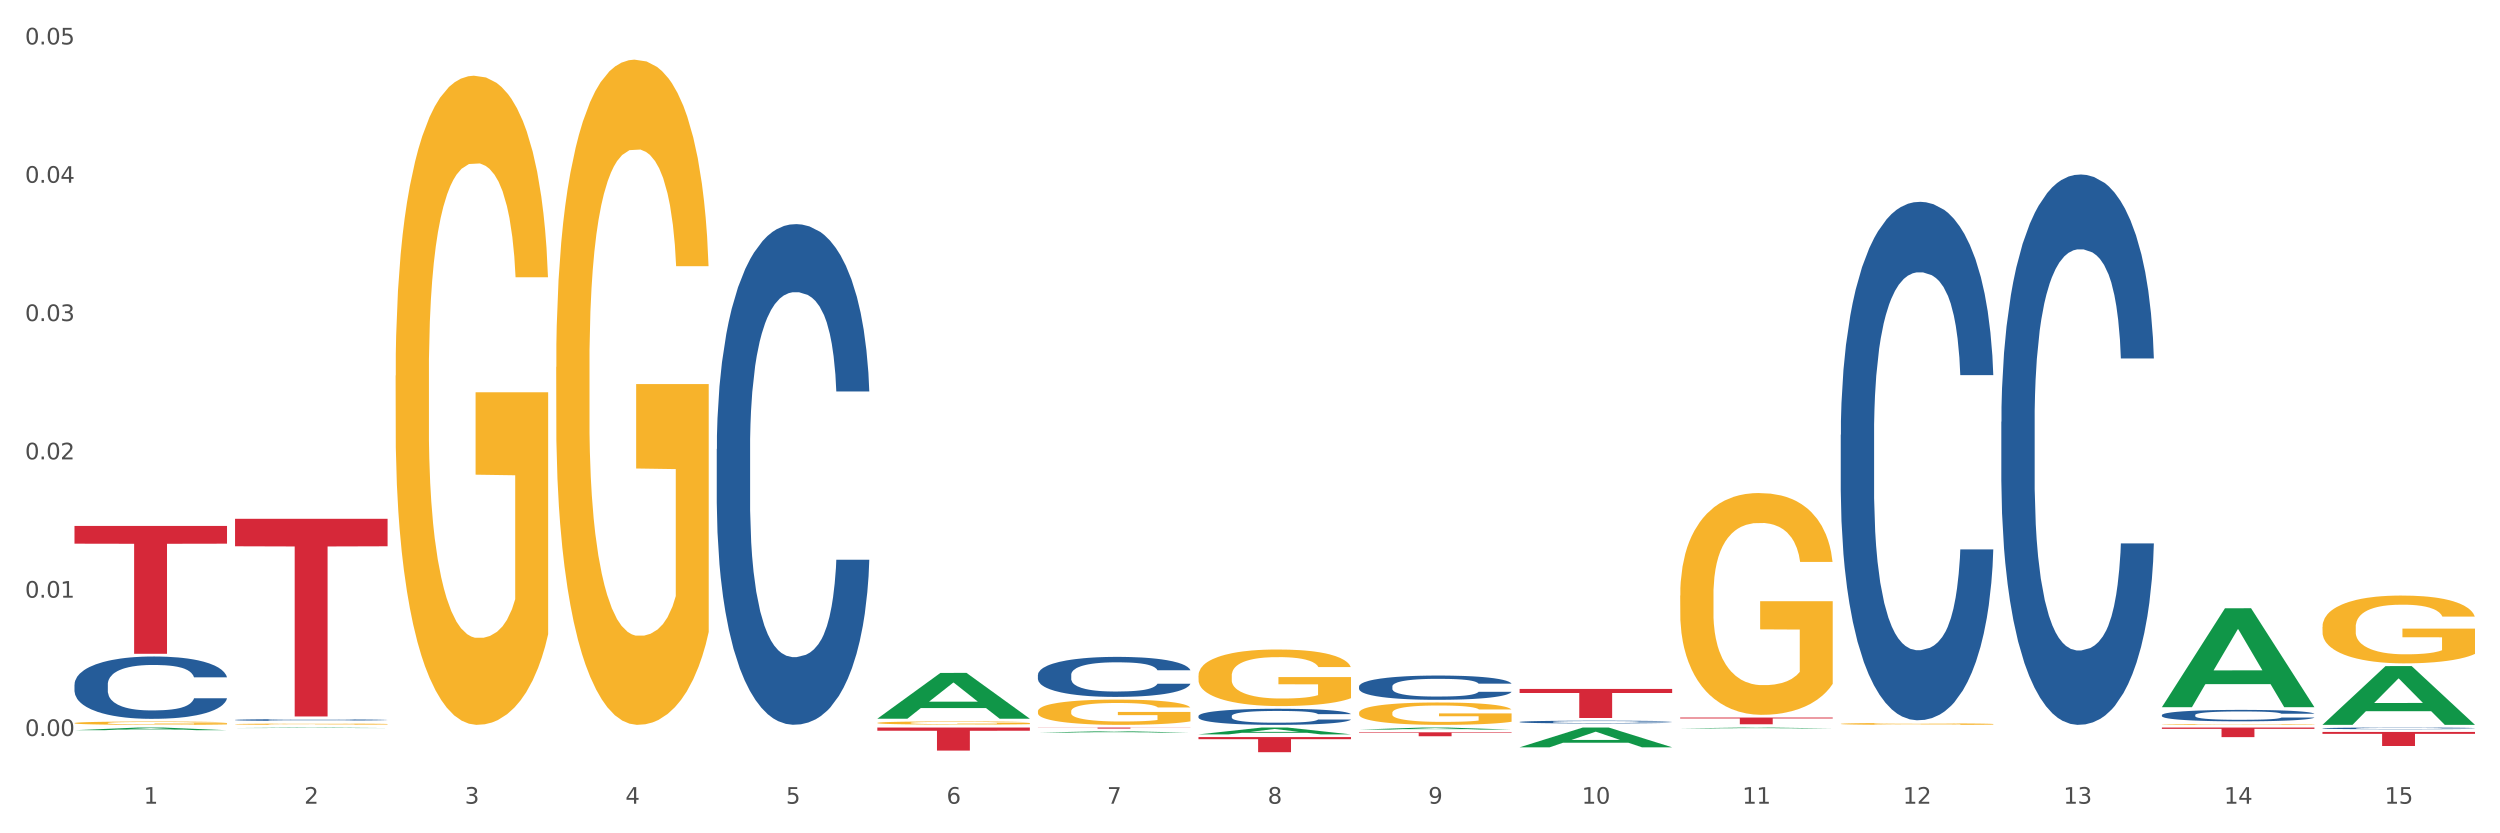
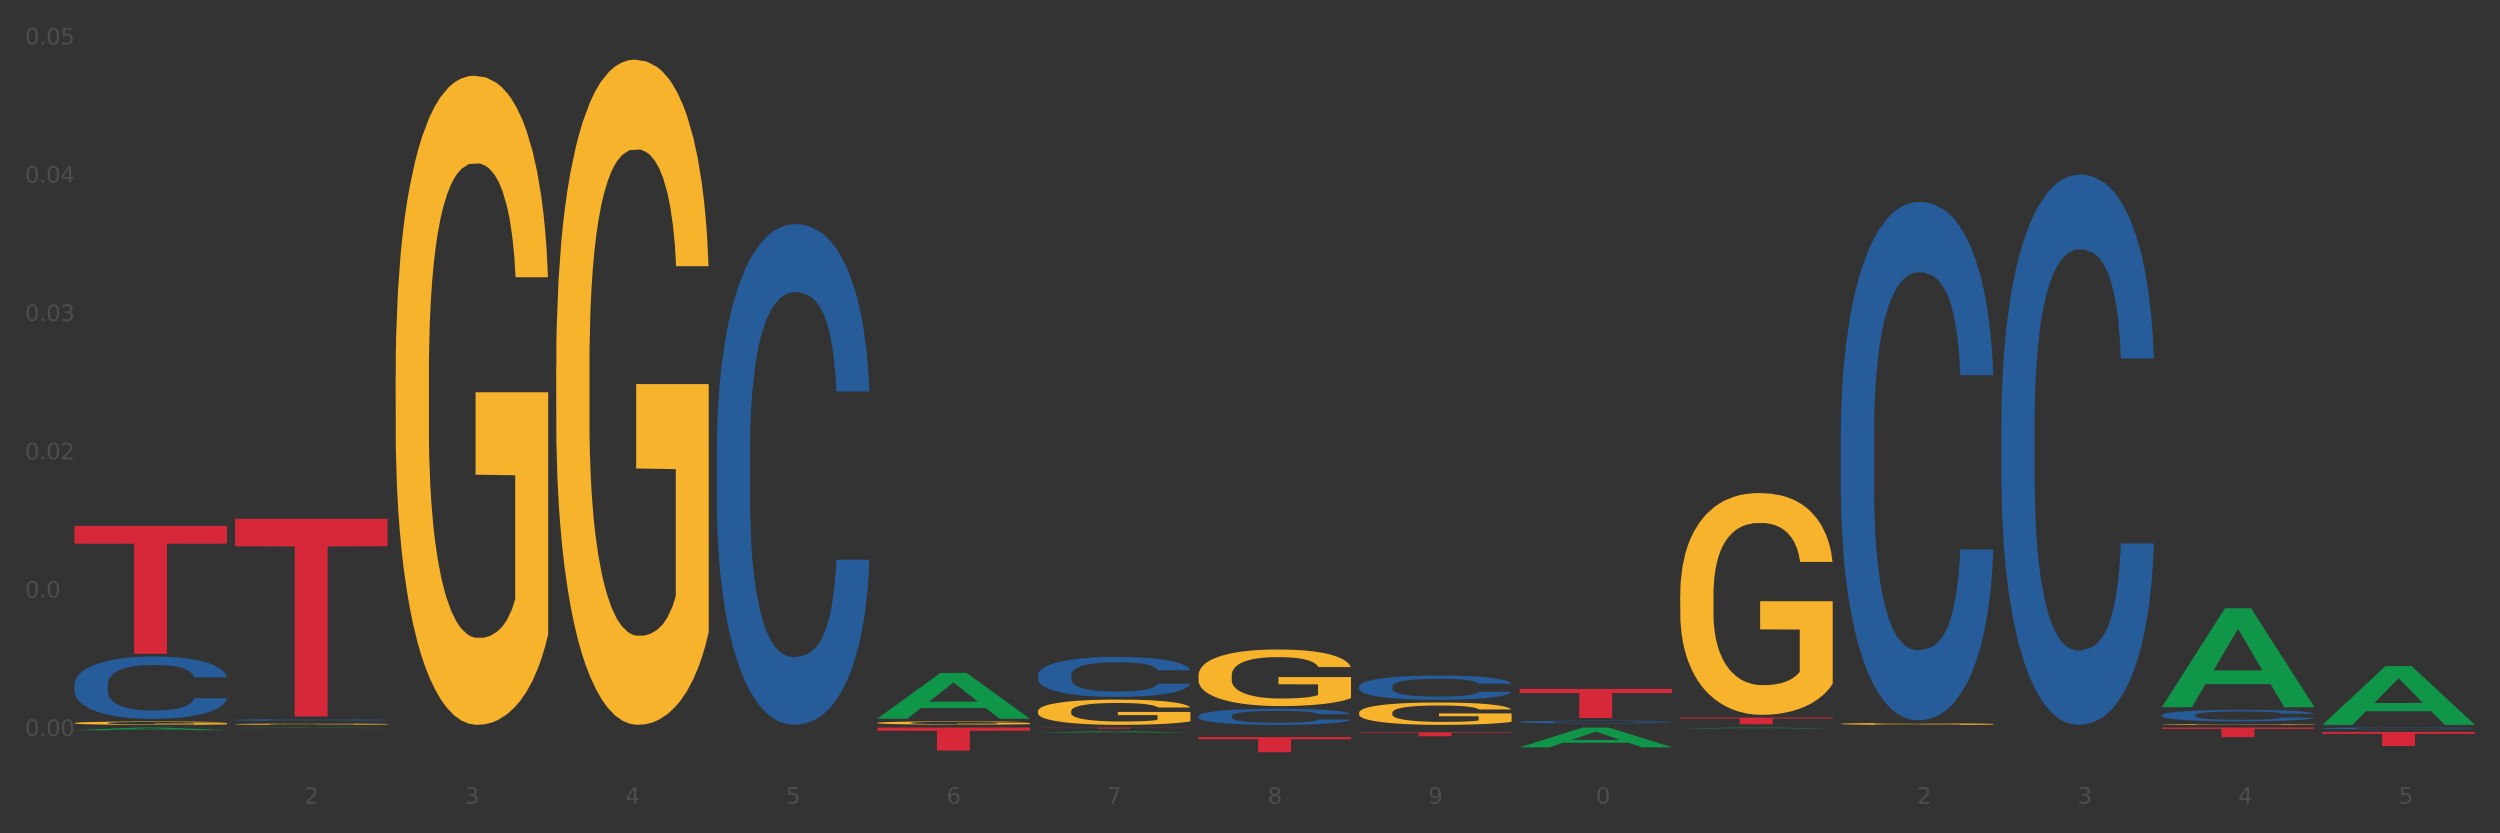
<svg xmlns="http://www.w3.org/2000/svg" xmlns:xlink="http://www.w3.org/1999/xlink" width="1080pt" height="360pt" viewBox="0 0 1080 360" version="1.1">
  <rect x="0" y="0" width="1080" height="360" fill="#333333" stroke="none" />
  <defs>
    <style type="text/css">*{stroke-linejoin: round; stroke-linecap: butt}</style>
  </defs>
  <g id="figure_1">
    <g id="patch_1">
-       <path d="M 0 360  L 1080 360  L 1080 0  L 0 0  z " style="fill: #ffffff; stroke: #ffffff; stroke-linejoin: miter" />
-     </g>
+       </g>
    <g id="axes_1">
      <g id="matplotlib.axis_1">
        <g id="xtick_1">
          <g id="text_1">
            <g style="fill: #4d4d4d" transform="translate(62.07 347.204) scale(0.096 -0.096)">
              <defs>
-                 <path id="DejaVuSans-31" d="M 794 531  L 1825 531  L 1825 4091  L 703 3866  L 703 4441  L 1819 4666  L 2450 4666  L 2450 531  L 3481 531  L 3481 0  L 794 0  L 794 531  z " transform="scale(0.016)" />
-               </defs>
+                 </defs>
              <use xlink:href="#DejaVuSans-31" />
            </g>
          </g>
        </g>
        <g id="xtick_2">
          <g id="text_2">
            <g style="fill: #4d4d4d" transform="translate(131.436 347.204) scale(0.096 -0.096)">
              <defs>
                <path id="DejaVuSans-32" d="M 1228 531  L 3431 531  L 3431 0  L 469 0  L 469 531  Q 828 903 1448 1529  Q 2069 2156 2228 2338  Q 2531 2678 2651 2914  Q 2772 3150 2772 3378  Q 2772 3750 2511 3984  Q 2250 4219 1831 4219  Q 1534 4219 1204 4116  Q 875 4013 500 3803  L 500 4441  Q 881 4594 1212 4672  Q 1544 4750 1819 4750  Q 2544 4750 2975 4387  Q 3406 4025 3406 3419  Q 3406 3131 3298 2873  Q 3191 2616 2906 2266  Q 2828 2175 2409 1742  Q 1991 1309 1228 531  z " transform="scale(0.016)" />
              </defs>
              <use xlink:href="#DejaVuSans-32" />
            </g>
          </g>
        </g>
        <g id="xtick_3">
          <g id="text_3">
            <g style="fill: #4d4d4d" transform="translate(200.802 347.204) scale(0.096 -0.096)">
              <defs>
                <path id="DejaVuSans-33" d="M 2597 2516  Q 3050 2419 3304 2112  Q 3559 1806 3559 1356  Q 3559 666 3084 287  Q 2609 -91 1734 -91  Q 1441 -91 1130 -33  Q 819 25 488 141  L 488 750  Q 750 597 1062 519  Q 1375 441 1716 441  Q 2309 441 2620 675  Q 2931 909 2931 1356  Q 2931 1769 2642 2001  Q 2353 2234 1838 2234  L 1294 2234  L 1294 2753  L 1863 2753  Q 2328 2753 2575 2939  Q 2822 3125 2822 3475  Q 2822 3834 2567 4026  Q 2313 4219 1838 4219  Q 1578 4219 1281 4162  Q 984 4106 628 3988  L 628 4550  Q 988 4650 1302 4700  Q 1616 4750 1894 4750  Q 2613 4750 3031 4423  Q 3450 4097 3450 3541  Q 3450 3153 3228 2886  Q 3006 2619 2597 2516  z " transform="scale(0.016)" />
              </defs>
              <use xlink:href="#DejaVuSans-33" />
            </g>
          </g>
        </g>
        <g id="xtick_4">
          <g id="text_4">
            <g style="fill: #4d4d4d" transform="translate(270.169 347.204) scale(0.096 -0.096)">
              <defs>
                <path id="DejaVuSans-34" d="M 2419 4116  L 825 1625  L 2419 1625  L 2419 4116  z M 2253 4666  L 3047 4666  L 3047 1625  L 3713 1625  L 3713 1100  L 3047 1100  L 3047 0  L 2419 0  L 2419 1100  L 313 1100  L 313 1709  L 2253 4666  z " transform="scale(0.016)" />
              </defs>
              <use xlink:href="#DejaVuSans-34" />
            </g>
          </g>
        </g>
        <g id="xtick_5">
          <g id="text_5">
            <g style="fill: #4d4d4d" transform="translate(339.535 347.204) scale(0.096 -0.096)">
              <defs>
                <path id="DejaVuSans-35" d="M 691 4666  L 3169 4666  L 3169 4134  L 1269 4134  L 1269 2991  Q 1406 3038 1543 3061  Q 1681 3084 1819 3084  Q 2600 3084 3056 2656  Q 3513 2228 3513 1497  Q 3513 744 3044 326  Q 2575 -91 1722 -91  Q 1428 -91 1123 -41  Q 819 9 494 109  L 494 744  Q 775 591 1075 516  Q 1375 441 1709 441  Q 2250 441 2565 725  Q 2881 1009 2881 1497  Q 2881 1984 2565 2268  Q 2250 2553 1709 2553  Q 1456 2553 1204 2497  Q 953 2441 691 2322  L 691 4666  z " transform="scale(0.016)" />
              </defs>
              <use xlink:href="#DejaVuSans-35" />
            </g>
          </g>
        </g>
        <g id="xtick_6">
          <g id="text_6">
            <g style="fill: #4d4d4d" transform="translate(408.901 347.204) scale(0.096 -0.096)">
              <defs>
                <path id="DejaVuSans-36" d="M 2113 2584  Q 1688 2584 1439 2293  Q 1191 2003 1191 1497  Q 1191 994 1439 701  Q 1688 409 2113 409  Q 2538 409 2786 701  Q 3034 994 3034 1497  Q 3034 2003 2786 2293  Q 2538 2584 2113 2584  z M 3366 4563  L 3366 3988  Q 3128 4100 2886 4159  Q 2644 4219 2406 4219  Q 1781 4219 1451 3797  Q 1122 3375 1075 2522  Q 1259 2794 1537 2939  Q 1816 3084 2150 3084  Q 2853 3084 3261 2657  Q 3669 2231 3669 1497  Q 3669 778 3244 343  Q 2819 -91 2113 -91  Q 1303 -91 875 529  Q 447 1150 447 2328  Q 447 3434 972 4092  Q 1497 4750 2381 4750  Q 2619 4750 2861 4703  Q 3103 4656 3366 4563  z " transform="scale(0.016)" />
              </defs>
              <use xlink:href="#DejaVuSans-36" />
            </g>
          </g>
        </g>
        <g id="xtick_7">
          <g id="text_7">
            <g style="fill: #4d4d4d" transform="translate(478.267 347.204) scale(0.096 -0.096)">
              <defs>
                <path id="DejaVuSans-37" d="M 525 4666  L 3525 4666  L 3525 4397  L 1831 0  L 1172 0  L 2766 4134  L 525 4134  L 525 4666  z " transform="scale(0.016)" />
              </defs>
              <use xlink:href="#DejaVuSans-37" />
            </g>
          </g>
        </g>
        <g id="xtick_8">
          <g id="text_8">
            <g style="fill: #4d4d4d" transform="translate(547.634 347.204) scale(0.096 -0.096)">
              <defs>
                <path id="DejaVuSans-38" d="M 2034 2216  Q 1584 2216 1326 1975  Q 1069 1734 1069 1313  Q 1069 891 1326 650  Q 1584 409 2034 409  Q 2484 409 2743 651  Q 3003 894 3003 1313  Q 3003 1734 2745 1975  Q 2488 2216 2034 2216  z M 1403 2484  Q 997 2584 770 2862  Q 544 3141 544 3541  Q 544 4100 942 4425  Q 1341 4750 2034 4750  Q 2731 4750 3128 4425  Q 3525 4100 3525 3541  Q 3525 3141 3298 2862  Q 3072 2584 2669 2484  Q 3125 2378 3379 2068  Q 3634 1759 3634 1313  Q 3634 634 3220 271  Q 2806 -91 2034 -91  Q 1263 -91 848 271  Q 434 634 434 1313  Q 434 1759 690 2068  Q 947 2378 1403 2484  z M 1172 3481  Q 1172 3119 1398 2916  Q 1625 2713 2034 2713  Q 2441 2713 2670 2916  Q 2900 3119 2900 3481  Q 2900 3844 2670 4047  Q 2441 4250 2034 4250  Q 1625 4250 1398 4047  Q 1172 3844 1172 3481  z " transform="scale(0.016)" />
              </defs>
              <use xlink:href="#DejaVuSans-38" />
            </g>
          </g>
        </g>
        <g id="xtick_9">
          <g id="text_9">
            <g style="fill: #4d4d4d" transform="translate(617 347.204) scale(0.096 -0.096)">
              <defs>
                <path id="DejaVuSans-39" d="M 703 97  L 703 672  Q 941 559 1184 500  Q 1428 441 1663 441  Q 2288 441 2617 861  Q 2947 1281 2994 2138  Q 2813 1869 2534 1725  Q 2256 1581 1919 1581  Q 1219 1581 811 2004  Q 403 2428 403 3163  Q 403 3881 828 4315  Q 1253 4750 1959 4750  Q 2769 4750 3195 4129  Q 3622 3509 3622 2328  Q 3622 1225 3098 567  Q 2575 -91 1691 -91  Q 1453 -91 1209 -44  Q 966 3 703 97  z M 1959 2075  Q 2384 2075 2632 2365  Q 2881 2656 2881 3163  Q 2881 3666 2632 3958  Q 2384 4250 1959 4250  Q 1534 4250 1286 3958  Q 1038 3666 1038 3163  Q 1038 2656 1286 2365  Q 1534 2075 1959 2075  z " transform="scale(0.016)" />
              </defs>
              <use xlink:href="#DejaVuSans-39" />
            </g>
          </g>
        </g>
        <g id="xtick_10">
          <g id="text_10">
            <g style="fill: #4d4d4d" transform="translate(683.312 347.204) scale(0.096 -0.096)">
              <defs>
                <path id="DejaVuSans-30" d="M 2034 4250  Q 1547 4250 1301 3770  Q 1056 3291 1056 2328  Q 1056 1369 1301 889  Q 1547 409 2034 409  Q 2525 409 2770 889  Q 3016 1369 3016 2328  Q 3016 3291 2770 3770  Q 2525 4250 2034 4250  z M 2034 4750  Q 2819 4750 3233 4129  Q 3647 3509 3647 2328  Q 3647 1150 3233 529  Q 2819 -91 2034 -91  Q 1250 -91 836 529  Q 422 1150 422 2328  Q 422 3509 836 4129  Q 1250 4750 2034 4750  z " transform="scale(0.016)" />
              </defs>
              <use xlink:href="#DejaVuSans-31" />
              <use xlink:href="#DejaVuSans-30" transform="translate(63.623 0)" />
            </g>
          </g>
        </g>
        <g id="xtick_11">
          <g id="text_11">
            <g style="fill: #4d4d4d" transform="translate(752.678 347.204) scale(0.096 -0.096)">
              <use xlink:href="#DejaVuSans-31" />
              <use xlink:href="#DejaVuSans-31" transform="translate(63.623 0)" />
            </g>
          </g>
        </g>
        <g id="xtick_12">
          <g id="text_12">
            <g style="fill: #4d4d4d" transform="translate(822.044 347.204) scale(0.096 -0.096)">
              <use xlink:href="#DejaVuSans-31" />
              <use xlink:href="#DejaVuSans-32" transform="translate(63.623 0)" />
            </g>
          </g>
        </g>
        <g id="xtick_13">
          <g id="text_13">
            <g style="fill: #4d4d4d" transform="translate(891.411 347.204) scale(0.096 -0.096)">
              <use xlink:href="#DejaVuSans-31" />
              <use xlink:href="#DejaVuSans-33" transform="translate(63.623 0)" />
            </g>
          </g>
        </g>
        <g id="xtick_14">
          <g id="text_14">
            <g style="fill: #4d4d4d" transform="translate(960.777 347.204) scale(0.096 -0.096)">
              <use xlink:href="#DejaVuSans-31" />
              <use xlink:href="#DejaVuSans-34" transform="translate(63.623 0)" />
            </g>
          </g>
        </g>
        <g id="xtick_15">
          <g id="text_15">
            <g style="fill: #4d4d4d" transform="translate(1030.143 347.204) scale(0.096 -0.096)">
              <use xlink:href="#DejaVuSans-31" />
              <use xlink:href="#DejaVuSans-35" transform="translate(63.623 0)" />
            </g>
          </g>
        </g>
        <g id="xtick_16" />
        <g id="xtick_17" />
        <g id="xtick_18" />
        <g id="xtick_19" />
        <g id="xtick_20" />
        <g id="xtick_21" />
        <g id="xtick_22" />
        <g id="xtick_23" />
        <g id="xtick_24" />
        <g id="xtick_25" />
        <g id="xtick_26" />
        <g id="xtick_27" />
        <g id="xtick_28" />
        <g id="xtick_29" />
      </g>
      <g id="matplotlib.axis_2">
        <g id="ytick_1">
          <g id="text_16">
            <g style="fill: #4d4d4d" transform="translate(10.8 317.948) scale(0.096 -0.096)">
              <defs>
                <path id="DejaVuSans-2e" d="M 684 794  L 1344 794  L 1344 0  L 684 0  L 684 794  z " transform="scale(0.016)" />
              </defs>
              <use xlink:href="#DejaVuSans-30" />
              <use xlink:href="#DejaVuSans-2e" transform="translate(63.623 0)" />
              <use xlink:href="#DejaVuSans-30" transform="translate(95.41 0)" />
              <use xlink:href="#DejaVuSans-30" transform="translate(159.033 0)" />
            </g>
          </g>
        </g>
        <g id="ytick_2">
          <g id="text_17">
            <g style="fill: #4d4d4d" transform="translate(10.8 258.199) scale(0.096 -0.096)">
              <use xlink:href="#DejaVuSans-30" />
              <use xlink:href="#DejaVuSans-2e" transform="translate(63.623 0)" />
              <use xlink:href="#DejaVuSans-30" transform="translate(95.41 0)" />
              <use xlink:href="#DejaVuSans-31" transform="translate(159.033 0)" />
            </g>
          </g>
        </g>
        <g id="ytick_3">
          <g id="text_18">
            <g style="fill: #4d4d4d" transform="translate(10.8 198.45) scale(0.096 -0.096)">
              <use xlink:href="#DejaVuSans-30" />
              <use xlink:href="#DejaVuSans-2e" transform="translate(63.623 0)" />
              <use xlink:href="#DejaVuSans-30" transform="translate(95.41 0)" />
              <use xlink:href="#DejaVuSans-32" transform="translate(159.033 0)" />
            </g>
          </g>
        </g>
        <g id="ytick_4">
          <g id="text_19">
            <g style="fill: #4d4d4d" transform="translate(10.8 138.701) scale(0.096 -0.096)">
              <use xlink:href="#DejaVuSans-30" />
              <use xlink:href="#DejaVuSans-2e" transform="translate(63.623 0)" />
              <use xlink:href="#DejaVuSans-30" transform="translate(95.41 0)" />
              <use xlink:href="#DejaVuSans-33" transform="translate(159.033 0)" />
            </g>
          </g>
        </g>
        <g id="ytick_5">
          <g id="text_20">
            <g style="fill: #4d4d4d" transform="translate(10.8 78.953) scale(0.096 -0.096)">
              <use xlink:href="#DejaVuSans-30" />
              <use xlink:href="#DejaVuSans-2e" transform="translate(63.623 0)" />
              <use xlink:href="#DejaVuSans-30" transform="translate(95.41 0)" />
              <use xlink:href="#DejaVuSans-34" transform="translate(159.033 0)" />
            </g>
          </g>
        </g>
        <g id="ytick_6">
          <g id="text_21">
            <g style="fill: #4d4d4d" transform="translate(10.8 19.204) scale(0.096 -0.096)">
              <use xlink:href="#DejaVuSans-30" />
              <use xlink:href="#DejaVuSans-2e" transform="translate(63.623 0)" />
              <use xlink:href="#DejaVuSans-30" transform="translate(95.41 0)" />
              <use xlink:href="#DejaVuSans-35" transform="translate(159.033 0)" />
            </g>
          </g>
        </g>
        <g id="ytick_7" />
        <g id="ytick_8" />
        <g id="ytick_9" />
        <g id="ytick_10" />
        <g id="ytick_11" />
      </g>
      <g id="PolyCollection_1">
        <path d="M 32.175 315.451  L 32.243 315.45  L 59.417 314.301  L 70.695 314.3  L 98.073 315.453  L 85.029 315.453  L 79.119 315.184  L 51.061 315.184  L 50.857 315.189  L 45.151 315.453  L 32.175 315.453  L 32.175 315.451  L 54.594 315.024  L 75.586 315.023  L 65.192 314.546  L 65.056 314.544  L 64.92 314.547  L 54.526 315.023  L 54.594 315.024  L 32.175 315.451  z " clip-path="url(#p015bf7b7a5)" style="fill: #109648" />
        <path d="M 725.837 309.97  L 791.735 309.97  L 791.735 310.374  L 765.813 310.377  L 765.813 312.874  L 751.603 312.874  L 751.603 310.377  L 725.837 310.374  L 725.837 309.973  L 725.837 309.97  z " clip-path="url(#p015bf7b7a5)" style="fill: #d62839" />
        <path d="M 656.471 297.629  L 722.369 297.629  L 722.369 299.373  L 696.447 299.385  L 696.447 310.18  L 682.237 310.18  L 682.237 299.385  L 656.471 299.373  L 656.471 297.64  L 656.471 297.629  z " clip-path="url(#p015bf7b7a5)" style="fill: #d62839" />
        <path d="M 587.105 316.35  L 653.003 316.35  L 653.003 316.588  L 627.081 316.589  L 627.081 318.059  L 612.871 318.059  L 612.871 316.589  L 587.105 316.588  L 587.105 316.352  L 587.105 316.35  z " clip-path="url(#p015bf7b7a5)" style="fill: #d62839" />
        <path d="M 517.739 318.413  L 583.636 318.413  L 583.636 319.321  L 557.715 319.327  L 557.715 324.95  L 543.504 324.95  L 543.504 319.327  L 517.739 319.321  L 517.739 318.419  L 517.739 318.413  z " clip-path="url(#p015bf7b7a5)" style="fill: #d62839" />
        <path d="M 448.372 314.3  L 514.27 314.3  L 514.27 314.363  L 488.348 314.363  L 488.348 314.748  L 474.138 314.748  L 474.138 314.363  L 448.372 314.363  L 448.372 314.301  L 448.372 314.3  z " clip-path="url(#p015bf7b7a5)" style="fill: #d62839" />
        <path d="M 379.006 314.3  L 444.904 314.3  L 444.904 315.686  L 418.982 315.695  L 418.982 324.268  L 404.772 324.268  L 404.772 315.695  L 379.006 315.686  L 379.006 314.31  L 379.006 314.3  z " clip-path="url(#p015bf7b7a5)" style="fill: #d62839" />
        <path d="M 101.541 224.124  L 167.439 224.124  L 167.439 235.99  L 141.517 236.071  L 141.517 309.513  L 127.307 309.513  L 127.307 236.071  L 101.541 235.99  L 101.541 224.204  L 101.541 224.124  z " clip-path="url(#p015bf7b7a5)" style="fill: #d62839" />
        <path d="M 32.175 227.189  L 98.073 227.189  L 98.073 234.869  L 72.151 234.921  L 72.151 282.45  L 57.941 282.45  L 57.941 234.921  L 32.175 234.869  L 32.175 227.241  L 32.175 227.189  z " clip-path="url(#p015bf7b7a5)" style="fill: #d62839" />
        <path d="M 32.175 295.709  L 32.253 295.685  L 32.253 294.996  L 32.487 294.061  L 33.343 292.339  L 34.434 291.035  L 36.303 289.509  L 37.316 288.869  L 38.64 288.156  L 41.366 287  L 44.482 286.016  L 46.663 285.474  L 48.299 285.13  L 51.96 284.515  L 54.063 284.244  L 56.244 284.023  L 58.114 283.875  L 61.229 283.703  L 63.722 283.629  L 66.604 283.604  L 69.019 283.629  L 72.212 283.727  L 76.886 284.023  L 78.677 284.195  L 81.092 284.49  L 83.585 284.884  L 85.61 285.277  L 87.947 285.843  L 90.361 286.581  L 92.698 287.516  L 94.334 288.377  L 95.658 289.288  L 96.827 290.395  L 97.683 291.6  L 98.073 292.609  L 83.818 292.609  L 83.429 291.699  L 82.65 290.715  L 81.871 290.05  L 81.014 289.509  L 79.69 288.894  L 78.522 288.5  L 76.574 288.033  L 74.783 287.738  L 73.303 287.566  L 71.511 287.418  L 67.694 287.27  L 64.968 287.27  L 63.255 287.319  L 61.151 287.443  L 59.36 287.615  L 57.257 287.91  L 55.621 288.23  L 53.985 288.648  L 53.05 288.943  L 51.648 289.485  L 50.714 289.927  L 49.467 290.69  L 48.766 291.231  L 47.52 292.634  L 46.975 293.667  L 46.741 294.381  L 46.585 295.168  L 46.585 299.006  L 47.053 300.728  L 47.442 301.466  L 48.065 302.303  L 49.234 303.385  L 50.947 304.443  L 52.739 305.206  L 54.219 305.673  L 55.621 306.018  L 57.023 306.289  L 58.737 306.535  L 60.139 306.682  L 62.242 306.83  L 64.734 306.904  L 66.682 306.904  L 70.654 306.781  L 72.446 306.658  L 74.16 306.485  L 76.029 306.215  L 77.509 305.919  L 78.366 305.698  L 79.768 305.231  L 80.858 304.739  L 81.793 304.173  L 82.416 303.681  L 83.117 302.942  L 83.663 302.106  L 83.818 301.663  L 98.073 301.663  L 97.761 302.549  L 97.216 303.41  L 96.126 304.566  L 95.269 305.231  L 93.945 306.042  L 92.542 306.731  L 90.595 307.494  L 88.804 308.06  L 86.934 308.552  L 84.909 308.995  L 81.248 309.61  L 79.924 309.782  L 77.12 310.077  L 74.939 310.25  L 71.745 310.422  L 68.473 310.52  L 65.046 310.545  L 62.008 310.496  L 58.659 310.348  L 56.556 310.2  L 54.219 309.979  L 51.493 309.635  L 48.922 309.216  L 46.507 308.724  L 44.248 308.158  L 42.145 307.519  L 39.419 306.461  L 37.394 305.427  L 35.914 304.468  L 34.901 303.656  L 33.889 302.623  L 33.343 301.909  L 32.487 300.187  L 32.175 298.588  L 32.175 295.709  z " clip-path="url(#p015bf7b7a5)" style="fill: #255c99" />
        <path d="M 101.541 311.014  L 101.619 311.013  L 101.619 310.994  L 101.853 310.967  L 102.71 310.917  L 103.8 310.88  L 105.67 310.836  L 106.682 310.818  L 108.006 310.797  L 110.733 310.764  L 113.848 310.736  L 116.029 310.721  L 117.665 310.711  L 121.326 310.693  L 123.429 310.685  L 125.61 310.679  L 127.48 310.675  L 130.595 310.67  L 133.088 310.668  L 135.97 310.667  L 138.385 310.668  L 141.578 310.67  L 146.252 310.679  L 148.044 310.684  L 150.458 310.692  L 152.951 310.704  L 154.976 310.715  L 157.313 310.731  L 159.728 310.752  L 162.064 310.779  L 163.7 310.804  L 165.024 310.83  L 166.193 310.862  L 167.05 310.896  L 167.439 310.925  L 153.185 310.925  L 152.795 310.899  L 152.016 310.871  L 151.237 310.852  L 150.38 310.836  L 149.056 310.819  L 147.888 310.807  L 145.941 310.794  L 144.149 310.785  L 142.669 310.781  L 140.877 310.776  L 137.061 310.772  L 134.334 310.772  L 132.621 310.773  L 130.518 310.777  L 128.726 310.782  L 126.623 310.79  L 124.987 310.8  L 123.351 310.812  L 122.417 310.82  L 121.015 310.836  L 120.08 310.848  L 118.834 310.87  L 118.133 310.886  L 116.886 310.926  L 116.341 310.955  L 116.107 310.976  L 115.952 310.998  L 115.952 311.109  L 116.419 311.158  L 116.808 311.179  L 117.431 311.203  L 118.6 311.234  L 120.314 311.264  L 122.105 311.286  L 123.585 311.3  L 124.987 311.31  L 126.389 311.317  L 128.103 311.324  L 129.505 311.329  L 131.608 311.333  L 134.101 311.335  L 136.048 311.335  L 140.021 311.331  L 141.812 311.328  L 143.526 311.323  L 145.395 311.315  L 146.875 311.307  L 147.732 311.3  L 149.134 311.287  L 150.225 311.273  L 151.159 311.257  L 151.783 311.243  L 152.484 311.221  L 153.029 311.197  L 153.185 311.185  L 167.439 311.185  L 167.128 311.21  L 166.582 311.235  L 165.492 311.268  L 164.635 311.287  L 163.311 311.31  L 161.909 311.33  L 159.961 311.352  L 158.17 311.368  L 156.3 311.382  L 154.275 311.395  L 150.614 311.413  L 149.29 311.418  L 146.486 311.426  L 144.305 311.431  L 141.111 311.436  L 137.84 311.439  L 134.412 311.439  L 131.374 311.438  L 128.025 311.434  L 125.922 311.43  L 123.585 311.423  L 120.859 311.413  L 118.288 311.401  L 115.874 311.387  L 113.615 311.371  L 111.512 311.353  L 108.785 311.322  L 106.76 311.293  L 105.28 311.265  L 104.267 311.242  L 103.255 311.212  L 102.71 311.192  L 101.853 311.142  L 101.541 311.097  L 101.541 311.014  z " clip-path="url(#p015bf7b7a5)" style="fill: #255c99" />
        <path d="M 309.64 193.997  L 309.718 193.799  L 309.718 188.269  L 309.951 180.763  L 310.808 166.936  L 311.899 156.467  L 313.768 144.22  L 314.781 139.084  L 316.105 133.356  L 318.831 124.072  L 321.947 116.171  L 324.128 111.826  L 325.764 109.06  L 329.425 104.122  L 331.528 101.949  L 333.709 100.172  L 335.578 98.986  L 338.694 97.604  L 341.187 97.011  L 344.069 96.814  L 346.484 97.011  L 349.677 97.801  L 354.351 100.172  L 356.142 101.554  L 358.557 103.925  L 361.05 107.085  L 363.075 110.245  L 365.412 114.789  L 367.826 120.714  L 370.163 128.22  L 371.799 135.134  L 373.123 142.442  L 374.291 151.331  L 375.148 161.01  L 375.538 169.109  L 361.283 169.109  L 360.894 161.8  L 360.115 153.899  L 359.336 148.566  L 358.479 144.22  L 357.155 139.282  L 355.987 136.122  L 354.039 132.369  L 352.248 129.998  L 350.768 128.615  L 348.976 127.43  L 345.159 126.245  L 342.433 126.245  L 340.719 126.64  L 338.616 127.628  L 336.825 129.011  L 334.722 131.381  L 333.086 133.949  L 331.45 137.307  L 330.515 139.677  L 329.113 144.023  L 328.179 147.578  L 326.932 153.701  L 326.231 158.047  L 324.985 169.306  L 324.44 177.602  L 324.206 183.331  L 324.05 189.651  L 324.05 220.466  L 324.518 234.293  L 324.907 240.218  L 325.53 246.934  L 326.699 255.625  L 328.412 264.119  L 330.204 270.243  L 331.684 273.996  L 333.086 276.761  L 334.488 278.934  L 336.202 280.909  L 337.604 282.094  L 339.707 283.279  L 342.199 283.872  L 344.147 283.872  L 348.119 282.884  L 349.911 281.897  L 351.624 280.514  L 353.494 278.341  L 354.974 275.971  L 355.831 274.193  L 357.233 270.44  L 358.323 266.489  L 359.258 261.946  L 359.881 257.996  L 360.582 252.07  L 361.127 245.354  L 361.283 241.799  L 375.538 241.799  L 375.226 248.91  L 374.681 255.823  L 373.59 265.107  L 372.734 270.44  L 371.409 276.958  L 370.007 282.489  L 368.06 288.613  L 366.268 293.156  L 364.399 297.106  L 362.374 300.662  L 358.713 305.6  L 357.389 306.983  L 354.584 309.353  L 352.403 310.736  L 349.21 312.118  L 345.938 312.908  L 342.511 313.106  L 339.473 312.711  L 336.124 311.526  L 334.021 310.341  L 331.684 308.563  L 328.957 305.797  L 326.387 302.439  L 323.972 298.489  L 321.713 293.946  L 319.61 288.81  L 316.884 280.316  L 314.859 272.02  L 313.379 264.317  L 312.366 257.798  L 311.354 249.502  L 310.808 243.774  L 309.951 229.947  L 309.64 217.108  L 309.64 193.997  z " clip-path="url(#p015bf7b7a5)" style="fill: #255c99" />
        <path d="M 32.175 312.368  L 32.253 312.366  L 32.253 312.319  L 32.408 312.278  L 33.186 312.179  L 34.353 312.097  L 35.209 312.053  L 36.065 312.018  L 37.076 311.982  L 38.321 311.945  L 40.578 311.891  L 41.978 311.863  L 43.69 311.834  L 46.802 311.792  L 49.058 311.768  L 51.392 311.748  L 55.204 311.724  L 57.694 311.714  L 60.339 311.706  L 63.529 311.7  L 65.941 311.699  L 71.231 311.703  L 75.744 311.715  L 77.922 311.724  L 80.723 311.74  L 82.201 311.751  L 84.613 311.772  L 87.103 311.799  L 88.815 311.823  L 91.382 311.868  L 93.327 311.913  L 95.116 311.969  L 96.05 312.007  L 96.75 312.043  L 97.373 312.084  L 97.995 312.148  L 83.991 312.148  L 83.446 312.102  L 82.59 312.058  L 81.346 312.016  L 80.256 311.99  L 78.389 311.957  L 76.677 311.936  L 74.888 311.92  L 72.71 311.907  L 70.998 311.9  L 68.586 311.895  L 63.84 311.896  L 60.65 311.907  L 58.472 311.92  L 57.071 311.932  L 55.827 311.945  L 54.426 311.963  L 52.792 311.991  L 51.625 312.016  L 50.458 312.048  L 49.525 312.08  L 48.669 312.117  L 47.969 312.156  L 47.424 312.197  L 46.957 312.247  L 46.568 312.331  L 46.568 312.512  L 46.724 312.553  L 47.113 312.607  L 47.58 312.648  L 48.358 312.697  L 49.058 312.73  L 50.381 312.777  L 51.859 312.817  L 53.026 312.842  L 54.193 312.863  L 56.216 312.892  L 58.472 312.916  L 60.417 312.931  L 63.062 312.944  L 64.852 312.949  L 66.408 312.952  L 70.22 312.952  L 72.943 312.948  L 75.977 312.939  L 78.311 312.927  L 80.256 312.912  L 82.435 312.888  L 83.835 312.866  L 83.835 312.59  L 66.719 312.588  L 66.719 312.405  L 98.073 312.405  L 98.073 312.944  L 96.75 312.972  L 95.272 312.997  L 93.716 313.019  L 91.382 313.047  L 88.581 313.073  L 86.091 313.092  L 83.446 313.108  L 80.334 313.122  L 76.288 313.136  L 73.799 313.141  L 70.687 313.145  L 67.03 313.146  L 63.84 313.144  L 60.728 313.137  L 57.461 313.125  L 54.271 313.108  L 51.859 313.091  L 49.447 313.07  L 46.879 313.042  L 44.857 313.015  L 43.301 312.992  L 41.589 312.961  L 39.722 312.922  L 38.321 312.886  L 37.076 312.849  L 35.754 312.801  L 34.82 312.76  L 33.887 312.709  L 33.342 312.67  L 32.72 312.611  L 32.253 312.528  L 32.175 312.368  z " clip-path="url(#p015bf7b7a5)" style="fill: #f7b32b" />
        <path d="M 517.739 309.312  L 517.816 309.306  L 517.816 309.128  L 518.05 308.886  L 518.907 308.441  L 519.997 308.104  L 521.867 307.71  L 522.88 307.544  L 524.204 307.36  L 526.93 307.061  L 530.046 306.807  L 532.227 306.667  L 533.863 306.578  L 537.523 306.419  L 539.627 306.349  L 541.808 306.292  L 543.677 306.254  L 546.793 306.209  L 549.285 306.19  L 552.167 306.184  L 554.582 306.19  L 557.776 306.215  L 562.449 306.292  L 564.241 306.336  L 566.656 306.412  L 569.148 306.514  L 571.173 306.616  L 573.51 306.762  L 575.925 306.953  L 578.262 307.195  L 579.898 307.417  L 581.222 307.652  L 582.39 307.939  L 583.247 308.25  L 583.636 308.511  L 569.382 308.511  L 568.992 308.276  L 568.214 308.021  L 567.435 307.85  L 566.578 307.71  L 565.254 307.551  L 564.085 307.449  L 562.138 307.328  L 560.346 307.252  L 558.866 307.207  L 557.075 307.169  L 553.258 307.131  L 550.532 307.131  L 548.818 307.144  L 546.715 307.176  L 544.923 307.22  L 542.82 307.296  L 541.184 307.379  L 539.549 307.487  L 538.614 307.563  L 537.212 307.703  L 536.277 307.818  L 535.031 308.015  L 534.33 308.155  L 533.084 308.517  L 532.538 308.784  L 532.305 308.969  L 532.149 309.172  L 532.149 310.164  L 532.616 310.609  L 533.006 310.8  L 533.629 311.016  L 534.797 311.296  L 536.511 311.569  L 538.302 311.766  L 539.782 311.887  L 541.184 311.976  L 542.587 312.046  L 544.3 312.11  L 545.702 312.148  L 547.805 312.186  L 550.298 312.205  L 552.245 312.205  L 556.218 312.173  L 558.009 312.142  L 559.723 312.097  L 561.593 312.027  L 563.073 311.951  L 563.929 311.894  L 565.331 311.773  L 566.422 311.646  L 567.357 311.499  L 567.98 311.372  L 568.681 311.181  L 569.226 310.965  L 569.382 310.851  L 583.636 310.851  L 583.325 311.08  L 582.78 311.302  L 581.689 311.601  L 580.832 311.773  L 579.508 311.983  L 578.106 312.161  L 576.159 312.358  L 574.367 312.504  L 572.498 312.631  L 570.472 312.746  L 566.811 312.905  L 565.487 312.949  L 562.683 313.025  L 560.502 313.07  L 557.308 313.114  L 554.037 313.14  L 550.61 313.146  L 547.572 313.133  L 544.222 313.095  L 542.119 313.057  L 539.782 313  L 537.056 312.911  L 534.486 312.803  L 532.071 312.676  L 529.812 312.529  L 527.709 312.364  L 524.983 312.091  L 522.957 311.824  L 521.477 311.576  L 520.465 311.366  L 519.452 311.099  L 518.907 310.914  L 518.05 310.469  L 517.739 310.056  L 517.739 309.312  z " clip-path="url(#p015bf7b7a5)" style="fill: #255c99" />
        <path d="M 587.105 296.546  L 587.183 296.536  L 587.183 296.268  L 587.416 295.904  L 588.273 295.233  L 589.364 294.726  L 591.233 294.132  L 592.246 293.883  L 593.57 293.605  L 596.296 293.154  L 599.412 292.771  L 601.593 292.56  L 603.229 292.426  L 606.89 292.187  L 608.993 292.081  L 611.174 291.995  L 613.043 291.938  L 616.159 291.871  L 618.652 291.842  L 621.534 291.832  L 623.948 291.842  L 627.142 291.88  L 631.816 291.995  L 633.607 292.062  L 636.022 292.177  L 638.514 292.331  L 640.54 292.484  L 642.877 292.704  L 645.291 292.992  L 647.628 293.356  L 649.264 293.691  L 650.588 294.045  L 651.756 294.476  L 652.613 294.946  L 653.003 295.339  L 638.748 295.339  L 638.359 294.984  L 637.58 294.601  L 636.801 294.342  L 635.944 294.132  L 634.62 293.892  L 633.451 293.739  L 631.504 293.557  L 629.713 293.442  L 628.233 293.375  L 626.441 293.317  L 622.624 293.26  L 619.898 293.26  L 618.184 293.279  L 616.081 293.327  L 614.29 293.394  L 612.186 293.509  L 610.551 293.633  L 608.915 293.796  L 607.98 293.911  L 606.578 294.122  L 605.643 294.294  L 604.397 294.591  L 603.696 294.802  L 602.45 295.348  L 601.905 295.751  L 601.671 296.028  L 601.515 296.335  L 601.515 297.83  L 601.982 298.5  L 602.372 298.788  L 602.995 299.113  L 604.163 299.535  L 605.877 299.947  L 607.669 300.244  L 609.149 300.426  L 610.551 300.56  L 611.953 300.665  L 613.666 300.761  L 615.069 300.818  L 617.172 300.876  L 619.664 300.905  L 621.612 300.905  L 625.584 300.857  L 627.376 300.809  L 629.089 300.742  L 630.959 300.636  L 632.439 300.522  L 633.296 300.435  L 634.698 300.253  L 635.788 300.062  L 636.723 299.841  L 637.346 299.65  L 638.047 299.362  L 638.592 299.037  L 638.748 298.864  L 653.003 298.864  L 652.691 299.209  L 652.146 299.544  L 651.055 299.995  L 650.199 300.253  L 648.874 300.569  L 647.472 300.838  L 645.525 301.135  L 643.733 301.355  L 641.864 301.547  L 639.839 301.719  L 636.178 301.959  L 634.853 302.026  L 632.049 302.141  L 629.868 302.208  L 626.675 302.275  L 623.403 302.313  L 619.976 302.323  L 616.938 302.303  L 613.589 302.246  L 611.485 302.188  L 609.149 302.102  L 606.422 301.968  L 603.852 301.805  L 601.437 301.614  L 599.178 301.393  L 597.075 301.144  L 594.349 300.732  L 592.324 300.33  L 590.844 299.956  L 589.831 299.64  L 588.818 299.238  L 588.273 298.96  L 587.416 298.289  L 587.105 297.667  L 587.105 296.546  z " clip-path="url(#p015bf7b7a5)" style="fill: #255c99" />
        <path d="M 933.936 314.3  L 999.834 314.3  L 999.834 314.877  L 973.912 314.88  L 973.912 318.446  L 959.702 318.446  L 959.702 314.88  L 933.936 314.877  L 933.936 314.304  L 933.936 314.3  z " clip-path="url(#p015bf7b7a5)" style="fill: #d62839" />
        <path d="M 656.471 311.87  L 656.549 311.869  L 656.549 311.839  L 656.783 311.797  L 657.639 311.721  L 658.73 311.663  L 660.599 311.596  L 661.612 311.567  L 662.936 311.536  L 665.662 311.484  L 668.778 311.441  L 670.959 311.417  L 672.595 311.402  L 676.256 311.374  L 678.359 311.362  L 680.54 311.352  L 682.41 311.346  L 685.525 311.338  L 688.018 311.335  L 690.9 311.334  L 693.315 311.335  L 696.508 311.339  L 701.182 311.352  L 702.973 311.36  L 705.388 311.373  L 707.881 311.391  L 709.906 311.408  L 712.243 311.433  L 714.657 311.466  L 716.994 311.507  L 718.63 311.545  L 719.954 311.586  L 721.123 311.635  L 721.979 311.688  L 722.369 311.733  L 708.114 311.733  L 707.725 311.693  L 706.946 311.649  L 706.167 311.62  L 705.31 311.596  L 703.986 311.568  L 702.818 311.551  L 700.87 311.53  L 699.079 311.517  L 697.599 311.51  L 695.807 311.503  L 691.99 311.496  L 689.264 311.496  L 687.55 311.499  L 685.447 311.504  L 683.656 311.512  L 681.553 311.525  L 679.917 311.539  L 678.281 311.557  L 677.346 311.571  L 675.944 311.595  L 675.01 311.614  L 673.763 311.648  L 673.062 311.672  L 671.816 311.734  L 671.271 311.78  L 671.037 311.812  L 670.881 311.846  L 670.881 312.017  L 671.349 312.093  L 671.738 312.126  L 672.361 312.163  L 673.53 312.211  L 675.243 312.258  L 677.035 312.291  L 678.515 312.312  L 679.917 312.327  L 681.319 312.339  L 683.033 312.35  L 684.435 312.357  L 686.538 312.363  L 689.03 312.367  L 690.978 312.367  L 694.95 312.361  L 696.742 312.356  L 698.456 312.348  L 700.325 312.336  L 701.805 312.323  L 702.662 312.313  L 704.064 312.292  L 705.154 312.271  L 706.089 312.246  L 706.712 312.224  L 707.413 312.191  L 707.959 312.154  L 708.114 312.134  L 722.369 312.134  L 722.057 312.174  L 721.512 312.212  L 720.422 312.263  L 719.565 312.292  L 718.241 312.328  L 716.838 312.359  L 714.891 312.393  L 713.1 312.418  L 711.23 312.44  L 709.205 312.459  L 705.544 312.487  L 704.22 312.494  L 701.416 312.507  L 699.235 312.515  L 696.041 312.523  L 692.769 312.527  L 689.342 312.528  L 686.304 312.526  L 682.955 312.519  L 680.852 312.513  L 678.515 312.503  L 675.789 312.488  L 673.218 312.469  L 670.803 312.447  L 668.544 312.422  L 666.441 312.394  L 663.715 312.347  L 661.69 312.301  L 660.21 312.259  L 659.197 312.223  L 658.185 312.177  L 657.639 312.145  L 656.783 312.069  L 656.471 311.998  L 656.471 311.87  z " clip-path="url(#p015bf7b7a5)" style="fill: #255c99" />
        <path d="M 864.57 182.211  L 864.648 181.994  L 864.648 175.914  L 864.881 167.663  L 865.738 152.463  L 866.829 140.954  L 868.698 127.492  L 869.711 121.846  L 871.035 115.549  L 873.761 105.343  L 876.877 96.658  L 879.058 91.881  L 880.694 88.841  L 884.355 83.412  L 886.458 81.024  L 888.639 79.069  L 890.508 77.767  L 893.624 76.247  L 896.117 75.595  L 898.999 75.378  L 901.413 75.595  L 904.607 76.464  L 909.281 79.069  L 911.072 80.589  L 913.487 83.195  L 915.979 86.669  L 918.005 90.144  L 920.341 95.138  L 922.756 101.652  L 925.093 109.903  L 926.729 117.503  L 928.053 125.537  L 929.221 135.309  L 930.078 145.949  L 930.468 154.851  L 916.213 154.851  L 915.824 146.817  L 915.045 138.131  L 914.266 132.269  L 913.409 127.492  L 912.085 122.063  L 910.916 118.589  L 908.969 114.463  L 907.177 111.858  L 905.697 110.338  L 903.906 109.035  L 900.089 107.732  L 897.363 107.732  L 895.649 108.166  L 893.546 109.252  L 891.754 110.772  L 889.651 113.378  L 888.016 116.2  L 886.38 119.892  L 885.445 122.497  L 884.043 127.275  L 883.108 131.183  L 881.862 137.914  L 881.161 142.691  L 879.915 155.068  L 879.369 164.188  L 879.136 170.485  L 878.98 177.434  L 878.98 211.308  L 879.447 226.507  L 879.837 233.022  L 880.46 240.404  L 881.628 249.958  L 883.342 259.296  L 885.134 266.027  L 886.614 270.153  L 888.016 273.192  L 889.418 275.581  L 891.131 277.752  L 892.533 279.055  L 894.637 280.358  L 897.129 281.009  L 899.076 281.009  L 903.049 279.924  L 904.841 278.838  L 906.554 277.318  L 908.424 274.93  L 909.904 272.324  L 910.76 270.37  L 912.163 266.244  L 913.253 261.901  L 914.188 256.907  L 914.811 252.564  L 915.512 246.05  L 916.057 238.667  L 916.213 234.759  L 930.468 234.759  L 930.156 242.576  L 929.611 250.176  L 928.52 260.381  L 927.663 266.244  L 926.339 273.41  L 924.937 279.49  L 922.99 286.221  L 921.198 291.215  L 919.329 295.558  L 917.304 299.466  L 913.643 304.895  L 912.318 306.415  L 909.514 309.021  L 907.333 310.541  L 904.14 312.06  L 900.868 312.929  L 897.441 313.146  L 894.403 312.712  L 891.053 311.409  L 888.95 310.106  L 886.614 308.152  L 883.887 305.112  L 881.317 301.421  L 878.902 297.078  L 876.643 292.084  L 874.54 286.438  L 871.814 277.101  L 869.789 267.981  L 868.309 259.513  L 867.296 252.347  L 866.283 243.227  L 865.738 236.93  L 864.881 221.73  L 864.57 207.616  L 864.57 182.211  z " clip-path="url(#p015bf7b7a5)" style="fill: #255c99" />
        <path d="M 933.936 308.895  L 934.014 308.891  L 934.014 308.764  L 934.247 308.592  L 935.104 308.276  L 936.195 308.036  L 938.064 307.756  L 939.077 307.639  L 940.401 307.508  L 943.127 307.295  L 946.243 307.114  L 948.424 307.015  L 950.06 306.952  L 953.721 306.839  L 955.824 306.789  L 958.005 306.748  L 959.874 306.721  L 962.99 306.69  L 965.483 306.676  L 968.365 306.671  L 970.779 306.676  L 973.973 306.694  L 978.647 306.748  L 980.438 306.78  L 982.853 306.834  L 985.346 306.906  L 987.371 306.979  L 989.708 307.083  L 992.122 307.218  L 994.459 307.39  L 996.095 307.548  L 997.419 307.715  L 998.587 307.919  L 999.444 308.14  L 999.834 308.326  L 985.579 308.326  L 985.19 308.158  L 984.411 307.978  L 983.632 307.856  L 982.775 307.756  L 981.451 307.643  L 980.283 307.571  L 978.335 307.485  L 976.544 307.431  L 975.064 307.399  L 973.272 307.372  L 969.455 307.345  L 966.729 307.345  L 965.015 307.354  L 962.912 307.377  L 961.121 307.408  L 959.018 307.462  L 957.382 307.521  L 955.746 307.598  L 954.811 307.652  L 953.409 307.752  L 952.475 307.833  L 951.228 307.973  L 950.527 308.073  L 949.281 308.33  L 948.736 308.52  L 948.502 308.651  L 948.346 308.796  L 948.346 309.501  L 948.814 309.817  L 949.203 309.953  L 949.826 310.106  L 950.995 310.305  L 952.708 310.5  L 954.5 310.64  L 955.98 310.726  L 957.382 310.789  L 958.784 310.839  L 960.498 310.884  L 961.9 310.911  L 964.003 310.938  L 966.495 310.952  L 968.443 310.952  L 972.415 310.929  L 974.207 310.906  L 975.92 310.875  L 977.79 310.825  L 979.27 310.771  L 980.127 310.73  L 981.529 310.644  L 982.619 310.554  L 983.554 310.45  L 984.177 310.359  L 984.878 310.224  L 985.423 310.07  L 985.579 309.989  L 999.834 309.989  L 999.522 310.152  L 998.977 310.31  L 997.886 310.522  L 997.03 310.644  L 995.705 310.793  L 994.303 310.92  L 992.356 311.06  L 990.564 311.164  L 988.695 311.254  L 986.67 311.336  L 983.009 311.449  L 981.685 311.48  L 978.88 311.535  L 976.699 311.566  L 973.506 311.598  L 970.234 311.616  L 966.807 311.62  L 963.769 311.611  L 960.42 311.584  L 958.317 311.557  L 955.98 311.517  L 953.253 311.453  L 950.683 311.376  L 948.268 311.286  L 946.009 311.182  L 943.906 311.065  L 941.18 310.87  L 939.155 310.68  L 937.675 310.504  L 936.662 310.355  L 935.65 310.165  L 935.104 310.034  L 934.247 309.718  L 933.936 309.424  L 933.936 308.895  z " clip-path="url(#p015bf7b7a5)" style="fill: #255c99" />
        <path d="M 1003.302 314.632  L 1003.38 314.631  L 1003.38 314.612  L 1003.614 314.587  L 1004.47 314.54  L 1005.561 314.504  L 1007.43 314.462  L 1008.443 314.445  L 1009.767 314.425  L 1012.494 314.393  L 1015.609 314.366  L 1017.79 314.352  L 1019.426 314.342  L 1023.087 314.325  L 1025.19 314.318  L 1027.371 314.312  L 1029.241 314.308  L 1032.356 314.303  L 1034.849 314.301  L 1037.731 314.3  L 1040.146 314.301  L 1043.339 314.304  L 1048.013 314.312  L 1049.805 314.317  L 1052.219 314.325  L 1054.712 314.335  L 1056.737 314.346  L 1059.074 314.362  L 1061.489 314.382  L 1063.825 314.408  L 1065.461 314.431  L 1066.785 314.456  L 1067.954 314.486  L 1068.811 314.519  L 1069.2 314.547  L 1054.945 314.547  L 1054.556 314.522  L 1053.777 314.495  L 1052.998 314.477  L 1052.141 314.462  L 1050.817 314.445  L 1049.649 314.434  L 1047.701 314.422  L 1045.91 314.414  L 1044.43 314.409  L 1042.638 314.405  L 1038.822 314.401  L 1036.095 314.401  L 1034.382 314.402  L 1032.278 314.406  L 1030.487 314.41  L 1028.384 314.418  L 1026.748 314.427  L 1025.112 314.439  L 1024.178 314.447  L 1022.775 314.461  L 1021.841 314.474  L 1020.594 314.494  L 1019.893 314.509  L 1018.647 314.548  L 1018.102 314.576  L 1017.868 314.596  L 1017.712 314.617  L 1017.712 314.722  L 1018.18 314.77  L 1018.569 314.79  L 1019.192 314.813  L 1020.361 314.842  L 1022.074 314.871  L 1023.866 314.892  L 1025.346 314.905  L 1026.748 314.914  L 1028.15 314.922  L 1029.864 314.929  L 1031.266 314.933  L 1033.369 314.937  L 1035.862 314.939  L 1037.809 314.939  L 1041.781 314.935  L 1043.573 314.932  L 1045.287 314.927  L 1047.156 314.92  L 1048.636 314.912  L 1049.493 314.906  L 1050.895 314.893  L 1051.986 314.879  L 1052.92 314.864  L 1053.543 314.85  L 1054.244 314.83  L 1054.79 314.807  L 1054.945 314.795  L 1069.2 314.795  L 1068.888 314.819  L 1068.343 314.843  L 1067.253 314.875  L 1066.396 314.893  L 1065.072 314.915  L 1063.67 314.934  L 1061.722 314.955  L 1059.931 314.97  L 1058.061 314.984  L 1056.036 314.996  L 1052.375 315.013  L 1051.051 315.018  L 1048.247 315.026  L 1046.066 315.03  L 1042.872 315.035  L 1039.6 315.038  L 1036.173 315.039  L 1033.135 315.037  L 1029.786 315.033  L 1027.683 315.029  L 1025.346 315.023  L 1022.62 315.014  L 1020.049 315.002  L 1017.634 314.989  L 1015.376 314.973  L 1013.272 314.956  L 1010.546 314.927  L 1008.521 314.898  L 1007.041 314.872  L 1006.028 314.85  L 1005.016 314.821  L 1004.47 314.802  L 1003.614 314.755  L 1003.302 314.711  L 1003.302 314.632  z " clip-path="url(#p015bf7b7a5)" style="fill: #255c99" />
-         <path d="M 1003.302 270.819  L 1003.38 270.792  L 1003.38 269.828  L 1003.535 268.999  L 1004.314 266.992  L 1005.481 265.332  L 1006.336 264.449  L 1007.192 263.727  L 1008.204 263.004  L 1009.448 262.255  L 1011.705 261.158  L 1013.105 260.596  L 1014.817 260.007  L 1017.929 259.15  L 1020.185 258.669  L 1022.519 258.267  L 1026.331 257.786  L 1028.821 257.571  L 1031.466 257.411  L 1034.656 257.304  L 1037.068 257.277  L 1042.358 257.357  L 1046.871 257.598  L 1049.049 257.786  L 1051.85 258.107  L 1053.328 258.321  L 1055.74 258.749  L 1058.23 259.311  L 1059.942 259.793  L 1062.509 260.703  L 1064.454 261.612  L 1066.244 262.736  L 1067.177 263.513  L 1067.877 264.235  L 1068.5 265.065  L 1069.122 266.376  L 1055.118 266.376  L 1054.573 265.439  L 1053.717 264.556  L 1052.473 263.7  L 1051.383 263.165  L 1049.516 262.496  L 1047.805 262.067  L 1046.015 261.746  L 1043.837 261.479  L 1042.125 261.345  L 1039.713 261.238  L 1034.967 261.265  L 1031.777 261.479  L 1029.599 261.746  L 1028.199 261.987  L 1026.954 262.255  L 1025.553 262.629  L 1023.919 263.191  L 1022.752 263.7  L 1021.585 264.342  L 1020.652 264.984  L 1019.796 265.734  L 1019.096 266.537  L 1018.551 267.366  L 1018.084 268.383  L 1017.695 270.069  L 1017.695 273.736  L 1017.851 274.565  L 1018.24 275.663  L 1018.707 276.492  L 1019.485 277.482  L 1020.185 278.151  L 1021.508 279.115  L 1022.986 279.918  L 1024.153 280.426  L 1025.32 280.854  L 1027.343 281.443  L 1029.599 281.925  L 1031.544 282.219  L 1034.189 282.487  L 1035.979 282.594  L 1037.535 282.647  L 1041.347 282.647  L 1044.07 282.567  L 1047.104 282.38  L 1049.438 282.139  L 1051.383 281.845  L 1053.562 281.363  L 1054.962 280.908  L 1054.962 275.315  L 1037.846 275.288  L 1037.846 271.568  L 1069.2 271.568  L 1069.2 282.487  L 1067.877 283.049  L 1066.399 283.557  L 1064.843 284.012  L 1062.509 284.574  L 1059.708 285.109  L 1057.219 285.484  L 1054.573 285.805  L 1051.461 286.1  L 1047.416 286.367  L 1044.926 286.474  L 1041.814 286.555  L 1038.157 286.581  L 1034.967 286.528  L 1031.855 286.394  L 1028.588 286.153  L 1025.398 285.805  L 1022.986 285.457  L 1020.574 285.029  L 1018.007 284.467  L 1015.984 283.932  L 1014.428 283.45  L 1012.716 282.835  L 1010.849 282.032  L 1009.448 281.309  L 1008.204 280.56  L 1006.881 279.597  L 1005.947 278.767  L 1005.014 277.723  L 1004.469 276.947  L 1003.847 275.743  L 1003.38 274.057  L 1003.302 270.819  z " clip-path="url(#p015bf7b7a5)" style="fill: #f7b32b" />
        <path d="M 933.936 312.946  L 934.014 312.946  L 934.014 312.934  L 934.169 312.923  L 934.947 312.898  L 936.114 312.877  L 936.97 312.866  L 937.826 312.856  L 938.837 312.847  L 940.082 312.838  L 942.338 312.824  L 943.739 312.817  L 945.45 312.809  L 948.563 312.798  L 950.819 312.792  L 953.153 312.787  L 956.965 312.781  L 959.455 312.778  L 962.1 312.776  L 965.29 312.775  L 967.702 312.775  L 972.992 312.776  L 977.505 312.779  L 979.683 312.781  L 982.484 312.785  L 983.962 312.788  L 986.374 312.793  L 988.864 312.8  L 990.575 312.807  L 993.143 312.818  L 995.088 312.83  L 996.877 312.844  L 997.811 312.854  L 998.511 312.863  L 999.134 312.873  L 999.756 312.89  L 985.752 312.89  L 985.207 312.878  L 984.351 312.867  L 983.106 312.856  L 982.017 312.849  L 980.15 312.841  L 978.438 312.835  L 976.649 312.831  L 974.47 312.828  L 972.759 312.826  L 970.347 312.825  L 965.601 312.825  L 962.411 312.828  L 960.233 312.831  L 958.832 312.834  L 957.588 312.838  L 956.187 312.842  L 954.553 312.85  L 953.386 312.856  L 952.219 312.864  L 951.286 312.872  L 950.43 312.882  L 949.73 312.892  L 949.185 312.903  L 948.718 312.915  L 948.329 312.937  L 948.329 312.983  L 948.485 312.994  L 948.874 313.008  L 949.341 313.018  L 950.119 313.031  L 950.819 313.039  L 952.141 313.052  L 953.62 313.062  L 954.787 313.068  L 955.954 313.074  L 957.977 313.081  L 960.233 313.087  L 962.178 313.091  L 964.823 313.094  L 966.613 313.096  L 968.169 313.096  L 971.981 313.096  L 974.704 313.095  L 977.738 313.093  L 980.072 313.09  L 982.017 313.086  L 984.196 313.08  L 985.596 313.074  L 985.596 313.003  L 968.48 313.003  L 968.48 312.956  L 999.834 312.956  L 999.834 313.094  L 998.511 313.101  L 997.033 313.108  L 995.477 313.114  L 993.143 313.121  L 990.342 313.128  L 987.852 313.132  L 985.207 313.136  L 982.095 313.14  L 978.049 313.143  L 975.56 313.145  L 972.448 313.146  L 968.791 313.146  L 965.601 313.146  L 962.489 313.144  L 959.221 313.141  L 956.032 313.136  L 953.62 313.132  L 951.208 313.127  L 948.64 313.119  L 946.618 313.113  L 945.061 313.106  L 943.35 313.099  L 941.483 313.088  L 940.082 313.079  L 938.837 313.07  L 937.515 313.058  L 936.581 313.047  L 935.648 313.034  L 935.103 313.024  L 934.48 313.009  L 934.014 312.987  L 933.936 312.946  z " clip-path="url(#p015bf7b7a5)" style="fill: #f7b32b" />
        <path d="M 795.203 312.704  L 795.281 312.703  L 795.281 312.676  L 795.437 312.653  L 796.215 312.596  L 797.382 312.55  L 798.238 312.525  L 799.094 312.505  L 800.105 312.484  L 801.35 312.463  L 803.606 312.432  L 805.006 312.417  L 806.718 312.4  L 809.83 312.376  L 812.086 312.363  L 814.42 312.351  L 818.233 312.338  L 820.722 312.332  L 823.368 312.327  L 826.557 312.324  L 828.969 312.324  L 834.26 312.326  L 838.772 312.333  L 840.951 312.338  L 843.752 312.347  L 845.23 312.353  L 847.642 312.365  L 850.131 312.381  L 851.843 312.394  L 854.41 312.42  L 856.355 312.445  L 858.145 312.477  L 859.078 312.499  L 859.779 312.519  L 860.401 312.542  L 861.024 312.579  L 847.019 312.579  L 846.475 312.553  L 845.619 312.528  L 844.374 312.504  L 843.285 312.489  L 841.418 312.47  L 839.706 312.458  L 837.916 312.449  L 835.738 312.441  L 834.026 312.438  L 831.615 312.435  L 826.869 312.435  L 823.679 312.441  L 821.5 312.449  L 820.1 312.456  L 818.855 312.463  L 817.455 312.474  L 815.821 312.49  L 814.654 312.504  L 813.487 312.522  L 812.553 312.54  L 811.697 312.561  L 810.997 312.583  L 810.453 312.607  L 809.986 312.635  L 809.597 312.683  L 809.597 312.786  L 809.752 312.809  L 810.141 312.84  L 810.608 312.863  L 811.386 312.891  L 812.086 312.91  L 813.409 312.937  L 814.887 312.959  L 816.054 312.973  L 817.221 312.985  L 819.244 313.002  L 821.5 313.015  L 823.445 313.024  L 826.091 313.031  L 827.88 313.034  L 829.436 313.036  L 833.248 313.036  L 835.971 313.033  L 839.006 313.028  L 841.34 313.021  L 843.285 313.013  L 845.463 313  L 846.864 312.987  L 846.864 312.83  L 829.747 312.829  L 829.747 312.725  L 861.101 312.725  L 861.101 313.031  L 859.779 313.047  L 858.3 313.061  L 856.744 313.074  L 854.41 313.09  L 851.61 313.105  L 849.12 313.115  L 846.475 313.124  L 843.363 313.133  L 839.317 313.14  L 836.827 313.143  L 833.715 313.145  L 830.059 313.146  L 826.869 313.145  L 823.757 313.141  L 820.489 313.134  L 817.299 313.124  L 814.887 313.115  L 812.475 313.103  L 809.908 313.087  L 807.885 313.072  L 806.329 313.058  L 804.617 313.041  L 802.75 313.018  L 801.35 312.998  L 800.105 312.977  L 798.782 312.95  L 797.849 312.927  L 796.915 312.898  L 796.37 312.876  L 795.748 312.842  L 795.281 312.795  L 795.203 312.704  z " clip-path="url(#p015bf7b7a5)" style="fill: #f7b32b" />
        <path d="M 725.837 257.27  L 725.915 257.182  L 725.915 254.031  L 726.071 251.318  L 726.849 244.755  L 728.016 239.329  L 728.871 236.441  L 729.727 234.078  L 730.739 231.715  L 731.984 229.265  L 734.24 225.676  L 735.64 223.839  L 737.352 221.913  L 740.464 219.113  L 742.72 217.537  L 745.054 216.225  L 748.866 214.649  L 751.356 213.949  L 754.001 213.424  L 757.191 213.074  L 759.603 212.987  L 764.894 213.249  L 769.406 214.037  L 771.585 214.649  L 774.385 215.7  L 775.864 216.4  L 778.275 217.8  L 780.765 219.638  L 782.477 221.213  L 785.044 224.189  L 786.989 227.164  L 788.779 230.84  L 789.712 233.378  L 790.412 235.741  L 791.035 238.454  L 791.657 242.742  L 777.653 242.742  L 777.108 239.679  L 776.253 236.791  L 775.008 233.99  L 773.919 232.24  L 772.051 230.052  L 770.34 228.652  L 768.55 227.602  L 766.372 226.727  L 764.66 226.289  L 762.248 225.939  L 757.502 226.026  L 754.313 226.727  L 752.134 227.602  L 750.734 228.389  L 749.489 229.265  L 748.088 230.49  L 746.455 232.328  L 745.288 233.99  L 744.121 236.091  L 743.187 238.191  L 742.331 240.642  L 741.631 243.267  L 741.086 245.98  L 740.62 249.306  L 740.23 254.819  L 740.23 266.809  L 740.386 269.522  L 740.775 273.11  L 741.242 275.823  L 742.02 279.061  L 742.72 281.249  L 744.043 284.399  L 745.521 287.025  L 746.688 288.688  L 747.855 290.088  L 749.878 292.013  L 752.134 293.589  L 754.079 294.551  L 756.724 295.426  L 758.514 295.776  L 760.07 295.951  L 763.882 295.951  L 766.605 295.689  L 769.639 295.076  L 771.974 294.289  L 773.919 293.326  L 776.097 291.751  L 777.497 290.263  L 777.497 271.972  L 760.381 271.885  L 760.381 259.72  L 791.735 259.72  L 791.735 295.426  L 790.412 297.264  L 788.934 298.927  L 787.378 300.415  L 785.044 302.253  L 782.243 304.003  L 779.754 305.228  L 777.108 306.278  L 773.996 307.241  L 769.951 308.116  L 767.461 308.466  L 764.349 308.729  L 760.692 308.816  L 757.502 308.641  L 754.39 308.204  L 751.123 307.416  L 747.933 306.278  L 745.521 305.141  L 743.109 303.74  L 740.542 301.903  L 738.519 300.152  L 736.963 298.577  L 735.251 296.564  L 733.384 293.939  L 731.984 291.576  L 730.739 289.125  L 729.416 285.975  L 728.482 283.262  L 727.549 279.849  L 727.004 277.311  L 726.382 273.372  L 725.915 267.859  L 725.837 257.27  z " clip-path="url(#p015bf7b7a5)" style="fill: #f7b32b" />
        <path d="M 587.105 307.945  L 587.183 307.936  L 587.183 307.618  L 587.338 307.345  L 588.116 306.682  L 589.283 306.135  L 590.139 305.843  L 590.995 305.605  L 592.006 305.366  L 593.251 305.119  L 595.507 304.757  L 596.908 304.572  L 598.619 304.377  L 601.731 304.095  L 603.988 303.936  L 606.322 303.803  L 610.134 303.645  L 612.624 303.574  L 615.269 303.521  L 618.459 303.486  L 620.871 303.477  L 626.161 303.503  L 630.674 303.583  L 632.852 303.645  L 635.653 303.75  L 637.131 303.821  L 639.543 303.962  L 642.033 304.148  L 643.744 304.307  L 646.312 304.607  L 648.257 304.907  L 650.046 305.278  L 650.98 305.534  L 651.68 305.773  L 652.302 306.046  L 652.925 306.479  L 638.921 306.479  L 638.376 306.17  L 637.52 305.879  L 636.275 305.596  L 635.186 305.419  L 633.319 305.199  L 631.607 305.057  L 629.818 304.951  L 627.639 304.863  L 625.928 304.819  L 623.516 304.784  L 618.77 304.792  L 615.58 304.863  L 613.402 304.951  L 612.001 305.031  L 610.756 305.119  L 609.356 305.243  L 607.722 305.428  L 606.555 305.596  L 605.388 305.808  L 604.455 306.02  L 603.599 306.267  L 602.898 306.532  L 602.354 306.806  L 601.887 307.141  L 601.498 307.698  L 601.498 308.908  L 601.654 309.181  L 602.043 309.543  L 602.509 309.817  L 603.287 310.144  L 603.988 310.365  L 605.31 310.682  L 606.789 310.947  L 607.956 311.115  L 609.123 311.256  L 611.145 311.451  L 613.402 311.61  L 615.347 311.707  L 617.992 311.795  L 619.781 311.83  L 621.337 311.848  L 625.15 311.848  L 627.873 311.822  L 630.907 311.76  L 633.241 311.68  L 635.186 311.583  L 637.365 311.424  L 638.765 311.274  L 638.765 309.429  L 621.649 309.42  L 621.649 308.192  L 653.003 308.192  L 653.003 311.795  L 651.68 311.981  L 650.202 312.148  L 648.646 312.298  L 646.312 312.484  L 643.511 312.661  L 641.021 312.784  L 638.376 312.89  L 635.264 312.987  L 631.218 313.076  L 628.729 313.111  L 625.617 313.137  L 621.96 313.146  L 618.77 313.129  L 615.658 313.084  L 612.39 313.005  L 609.2 312.89  L 606.789 312.775  L 604.377 312.634  L 601.809 312.449  L 599.786 312.272  L 598.23 312.113  L 596.519 311.91  L 594.652 311.645  L 593.251 311.407  L 592.006 311.159  L 590.684 310.841  L 589.75 310.568  L 588.816 310.223  L 588.272 309.967  L 587.649 309.57  L 587.183 309.013  L 587.105 307.945  z " clip-path="url(#p015bf7b7a5)" style="fill: #f7b32b" />
        <path d="M 517.739 291.88  L 517.816 291.858  L 517.816 291.054  L 517.972 290.362  L 518.75 288.688  L 519.917 287.304  L 520.773 286.567  L 521.629 285.964  L 522.64 285.361  L 523.885 284.736  L 526.141 283.821  L 527.542 283.352  L 529.253 282.861  L 532.365 282.146  L 534.621 281.745  L 536.956 281.41  L 540.768 281.008  L 543.257 280.829  L 545.903 280.695  L 549.093 280.606  L 551.504 280.584  L 556.795 280.651  L 561.307 280.852  L 563.486 281.008  L 566.287 281.276  L 567.765 281.454  L 570.177 281.812  L 572.666 282.28  L 574.378 282.682  L 576.946 283.441  L 578.891 284.2  L 580.68 285.138  L 581.614 285.785  L 582.314 286.388  L 582.936 287.08  L 583.559 288.174  L 569.554 288.174  L 569.01 287.393  L 568.154 286.656  L 566.909 285.942  L 565.82 285.495  L 563.953 284.937  L 562.241 284.58  L 560.452 284.312  L 558.273 284.089  L 556.562 283.977  L 554.15 283.888  L 549.404 283.91  L 546.214 284.089  L 544.035 284.312  L 542.635 284.513  L 541.39 284.736  L 539.99 285.049  L 538.356 285.518  L 537.189 285.942  L 536.022 286.477  L 535.088 287.013  L 534.232 287.638  L 533.532 288.308  L 532.988 289  L 532.521 289.849  L 532.132 291.255  L 532.132 294.314  L 532.287 295.006  L 532.676 295.921  L 533.143 296.613  L 533.921 297.439  L 534.621 297.997  L 535.944 298.801  L 537.422 299.471  L 538.589 299.895  L 539.756 300.252  L 541.779 300.743  L 544.035 301.145  L 545.981 301.39  L 548.626 301.614  L 550.415 301.703  L 551.971 301.748  L 555.784 301.748  L 558.507 301.681  L 561.541 301.524  L 563.875 301.324  L 565.82 301.078  L 567.998 300.676  L 569.399 300.297  L 569.399 295.631  L 552.282 295.608  L 552.282 292.505  L 583.636 292.505  L 583.636 301.614  L 582.314 302.083  L 580.836 302.507  L 579.28 302.886  L 576.946 303.355  L 574.145 303.802  L 571.655 304.114  L 569.01 304.382  L 565.898 304.628  L 561.852 304.851  L 559.362 304.94  L 556.25 305.007  L 552.594 305.029  L 549.404 304.985  L 546.292 304.873  L 543.024 304.672  L 539.834 304.382  L 537.422 304.092  L 535.01 303.735  L 532.443 303.266  L 530.42 302.819  L 528.864 302.417  L 527.153 301.904  L 525.285 301.234  L 523.885 300.631  L 522.64 300.006  L 521.317 299.203  L 520.384 298.511  L 519.45 297.64  L 518.906 296.992  L 518.283 295.988  L 517.816 294.581  L 517.739 291.88  z " clip-path="url(#p015bf7b7a5)" style="fill: #f7b32b" />
        <path d="M 448.372 307.27  L 448.45 307.26  L 448.45 306.901  L 448.606 306.592  L 449.384 305.844  L 450.551 305.225  L 451.407 304.896  L 452.262 304.627  L 453.274 304.357  L 454.519 304.078  L 456.775 303.669  L 458.175 303.459  L 459.887 303.24  L 462.999 302.921  L 465.255 302.741  L 467.589 302.592  L 471.402 302.412  L 473.891 302.332  L 476.536 302.272  L 479.726 302.232  L 482.138 302.222  L 487.429 302.252  L 491.941 302.342  L 494.12 302.412  L 496.92 302.532  L 498.399 302.612  L 500.811 302.771  L 503.3 302.981  L 505.012 303.16  L 507.579 303.499  L 509.524 303.839  L 511.314 304.258  L 512.247 304.547  L 512.948 304.816  L 513.57 305.125  L 514.192 305.614  L 500.188 305.614  L 499.644 305.265  L 498.788 304.936  L 497.543 304.617  L 496.454 304.417  L 494.586 304.168  L 492.875 304.008  L 491.085 303.888  L 488.907 303.789  L 487.195 303.739  L 484.783 303.699  L 480.038 303.709  L 476.848 303.789  L 474.669 303.888  L 473.269 303.978  L 472.024 304.078  L 470.624 304.218  L 468.99 304.427  L 467.823 304.617  L 466.656 304.856  L 465.722 305.096  L 464.866 305.375  L 464.166 305.674  L 463.621 305.983  L 463.155 306.363  L 462.766 306.991  L 462.766 308.358  L 462.921 308.667  L 463.31 309.076  L 463.777 309.385  L 464.555 309.754  L 465.255 310.004  L 466.578 310.363  L 468.056 310.662  L 469.223 310.852  L 470.39 311.011  L 472.413 311.231  L 474.669 311.41  L 476.614 311.52  L 479.26 311.62  L 481.049 311.66  L 482.605 311.68  L 486.417 311.68  L 489.14 311.65  L 492.175 311.58  L 494.509 311.49  L 496.454 311.38  L 498.632 311.201  L 500.033 311.031  L 500.033 308.946  L 482.916 308.936  L 482.916 307.55  L 514.27 307.55  L 514.27 311.62  L 512.948 311.829  L 511.469 312.019  L 509.913 312.188  L 507.579 312.398  L 504.778 312.598  L 502.289 312.737  L 499.644 312.857  L 496.531 312.967  L 492.486 313.066  L 489.996 313.106  L 486.884 313.136  L 483.227 313.146  L 480.038 313.126  L 476.925 313.076  L 473.658 312.987  L 470.468 312.857  L 468.056 312.727  L 465.644 312.568  L 463.077 312.358  L 461.054 312.159  L 459.498 311.979  L 457.786 311.75  L 455.919 311.45  L 454.519 311.181  L 453.274 310.902  L 451.951 310.542  L 451.018 310.233  L 450.084 309.844  L 449.539 309.555  L 448.917 309.106  L 448.45 308.477  L 448.372 307.27  z " clip-path="url(#p015bf7b7a5)" style="fill: #f7b32b" />
        <path d="M 379.006 312.289  L 379.084 312.288  L 379.084 312.242  L 379.24 312.203  L 380.018 312.108  L 381.185 312.03  L 382.04 311.988  L 382.896 311.954  L 383.908 311.92  L 385.152 311.885  L 387.409 311.833  L 388.809 311.806  L 390.521 311.778  L 393.633 311.738  L 395.889 311.715  L 398.223 311.696  L 402.035 311.673  L 404.525 311.663  L 407.17 311.656  L 410.36 311.651  L 412.772 311.649  L 418.062 311.653  L 422.575 311.665  L 424.753 311.673  L 427.554 311.689  L 429.032 311.699  L 431.444 311.719  L 433.934 311.746  L 435.646 311.768  L 438.213 311.811  L 440.158 311.854  L 441.948 311.907  L 442.881 311.944  L 443.581 311.978  L 444.204 312.017  L 444.826 312.079  L 430.822 312.079  L 430.277 312.035  L 429.422 311.993  L 428.177 311.953  L 427.087 311.928  L 425.22 311.896  L 423.509 311.876  L 421.719 311.861  L 419.541 311.848  L 417.829 311.842  L 415.417 311.837  L 410.671 311.838  L 407.481 311.848  L 405.303 311.861  L 403.903 311.872  L 402.658 311.885  L 401.257 311.902  L 399.624 311.929  L 398.456 311.953  L 397.289 311.983  L 396.356 312.013  L 395.5 312.049  L 394.8 312.087  L 394.255 312.126  L 393.788 312.174  L 393.399 312.254  L 393.399 312.427  L 393.555 312.466  L 393.944 312.518  L 394.411 312.557  L 395.189 312.604  L 395.889 312.635  L 397.212 312.681  L 398.69 312.719  L 399.857 312.743  L 401.024 312.763  L 403.047 312.791  L 405.303 312.814  L 407.248 312.827  L 409.893 312.84  L 411.683 312.845  L 413.239 312.848  L 417.051 312.848  L 419.774 312.844  L 422.808 312.835  L 425.142 312.824  L 427.087 312.81  L 429.266 312.787  L 430.666 312.765  L 430.666 312.501  L 413.55 312.5  L 413.55 312.324  L 444.904 312.324  L 444.904 312.84  L 443.581 312.867  L 442.103 312.891  L 440.547 312.912  L 438.213 312.939  L 435.412 312.964  L 432.923 312.982  L 430.277 312.997  L 427.165 313.011  L 423.12 313.023  L 420.63 313.028  L 417.518 313.032  L 413.861 313.033  L 410.671 313.031  L 407.559 313.025  L 404.292 313.013  L 401.102 312.997  L 398.69 312.98  L 396.278 312.96  L 393.711 312.934  L 391.688 312.908  L 390.132 312.886  L 388.42 312.856  L 386.553 312.819  L 385.152 312.784  L 383.908 312.749  L 382.585 312.704  L 381.651 312.664  L 380.718 312.615  L 380.173 312.578  L 379.551 312.522  L 379.084 312.442  L 379.006 312.289  z " clip-path="url(#p015bf7b7a5)" style="fill: #f7b32b" />
        <path d="M 240.274 158.561  L 240.351 158.299  L 240.351 148.85  L 240.507 140.714  L 241.285 121.03  L 242.452 104.758  L 243.308 96.097  L 244.164 89.011  L 245.175 81.925  L 246.42 74.576  L 248.676 63.815  L 250.077 58.304  L 251.788 52.53  L 254.9 44.131  L 257.157 39.407  L 259.491 35.47  L 263.303 30.746  L 265.793 28.646  L 268.438 27.072  L 271.628 26.022  L 274.04 25.759  L 279.33 26.547  L 283.843 28.909  L 286.021 30.746  L 288.822 33.896  L 290.3 35.995  L 292.712 40.194  L 295.202 45.706  L 296.913 50.43  L 299.481 59.354  L 301.426 68.277  L 303.215 79.3  L 304.149 86.911  L 304.849 93.997  L 305.471 102.133  L 306.094 114.994  L 292.089 114.994  L 291.545 105.808  L 290.689 97.147  L 289.444 88.748  L 288.355 83.499  L 286.488 76.938  L 284.776 72.739  L 282.987 69.589  L 280.808 66.965  L 279.097 65.652  L 276.685 64.603  L 271.939 64.865  L 268.749 66.965  L 266.571 69.589  L 265.17 71.951  L 263.925 74.576  L 262.525 78.25  L 260.891 83.762  L 259.724 88.748  L 258.557 95.047  L 257.623 101.346  L 256.768 108.695  L 256.067 116.568  L 255.523 124.705  L 255.056 134.678  L 254.667 151.212  L 254.667 187.168  L 254.823 195.305  L 255.212 206.065  L 255.678 214.201  L 256.456 223.912  L 257.157 230.473  L 258.479 239.922  L 259.957 247.795  L 261.124 252.782  L 262.291 256.981  L 264.314 262.755  L 266.571 267.479  L 268.516 270.366  L 271.161 272.991  L 272.95 274.041  L 274.506 274.566  L 278.319 274.566  L 281.042 273.778  L 284.076 271.941  L 286.41 269.579  L 288.355 266.692  L 290.533 261.968  L 291.934 257.506  L 291.934 202.653  L 274.818 202.391  L 274.818 165.91  L 306.172 165.91  L 306.172 272.991  L 304.849 278.502  L 303.371 283.489  L 301.815 287.951  L 299.481 293.462  L 296.68 298.711  L 294.19 302.386  L 291.545 305.535  L 288.433 308.422  L 284.387 311.047  L 281.897 312.096  L 278.785 312.884  L 275.129 313.146  L 271.939 312.621  L 268.827 311.309  L 265.559 308.947  L 262.369 305.535  L 259.957 302.123  L 257.546 297.924  L 254.978 292.412  L 252.955 287.163  L 251.399 282.439  L 249.688 276.403  L 247.82 268.529  L 246.42 261.443  L 245.175 254.094  L 243.853 244.646  L 242.919 236.51  L 241.985 226.274  L 241.441 218.663  L 240.818 206.852  L 240.351 190.318  L 240.274 158.561  z " clip-path="url(#p015bf7b7a5)" style="fill: #f7b32b" />
        <path d="M 170.907 162.293  L 170.985 162.037  L 170.985 152.816  L 171.141 144.877  L 171.919 125.668  L 173.086 109.789  L 173.942 101.337  L 174.798 94.421  L 175.809 87.506  L 177.054 80.335  L 179.31 69.834  L 180.71 64.456  L 182.422 58.821  L 185.534 50.625  L 187.79 46.015  L 190.124 42.173  L 193.937 37.563  L 196.426 35.514  L 199.072 33.978  L 202.261 32.953  L 204.673 32.697  L 209.964 33.465  L 214.476 35.77  L 216.655 37.563  L 219.456 40.637  L 220.934 42.686  L 223.346 46.784  L 225.835 52.162  L 227.547 56.772  L 230.114 65.48  L 232.059 74.188  L 233.849 84.945  L 234.783 92.373  L 235.483 99.288  L 236.105 107.227  L 236.728 119.777  L 222.723 119.777  L 222.179 110.813  L 221.323 102.361  L 220.078 94.165  L 218.989 89.043  L 217.122 82.64  L 215.41 78.542  L 213.62 75.469  L 211.442 72.908  L 209.73 71.627  L 207.319 70.603  L 202.573 70.859  L 199.383 72.908  L 197.204 75.469  L 195.804 77.774  L 194.559 80.335  L 193.159 83.921  L 191.525 89.299  L 190.358 94.165  L 189.191 100.312  L 188.257 106.459  L 187.401 113.63  L 186.701 121.314  L 186.157 129.254  L 185.69 138.986  L 185.301 155.121  L 185.301 190.21  L 185.456 198.149  L 185.845 208.65  L 186.312 216.59  L 187.09 226.066  L 187.79 232.469  L 189.113 241.689  L 190.591 249.373  L 191.758 254.239  L 192.925 258.337  L 194.948 263.972  L 197.204 268.582  L 199.149 271.399  L 201.795 273.96  L 203.584 274.985  L 205.14 275.497  L 208.952 275.497  L 211.675 274.728  L 214.71 272.936  L 217.044 270.631  L 218.989 267.813  L 221.167 263.203  L 222.568 258.849  L 222.568 205.321  L 205.451 205.064  L 205.451 169.464  L 236.805 169.464  L 236.805 273.96  L 235.483 279.339  L 234.004 284.205  L 232.448 288.559  L 230.114 293.937  L 227.314 299.06  L 224.824 302.645  L 222.179 305.719  L 219.067 308.536  L 215.021 311.097  L 212.531 312.122  L 209.419 312.89  L 205.763 313.146  L 202.573 312.634  L 199.461 311.353  L 196.193 309.048  L 193.003 305.719  L 190.591 302.389  L 188.179 298.291  L 185.612 292.913  L 183.589 287.791  L 182.033 283.18  L 180.321 277.29  L 178.454 269.606  L 177.054 262.691  L 175.809 255.52  L 174.486 246.299  L 173.553 238.36  L 172.619 228.371  L 172.074 220.944  L 171.452 209.418  L 170.985 193.283  L 170.907 162.293  z " clip-path="url(#p015bf7b7a5)" style="fill: #f7b32b" />
        <path d="M 101.541 312.849  L 101.619 312.848  L 101.619 312.83  L 101.775 312.815  L 102.553 312.777  L 103.72 312.745  L 104.575 312.729  L 105.431 312.715  L 106.443 312.702  L 107.688 312.687  L 109.944 312.667  L 111.344 312.656  L 113.056 312.645  L 116.168 312.629  L 118.424 312.62  L 120.758 312.612  L 124.57 312.603  L 127.06 312.599  L 129.705 312.596  L 132.895 312.594  L 135.307 312.594  L 140.598 312.595  L 145.11 312.6  L 147.289 312.603  L 150.089 312.609  L 151.568 312.613  L 153.979 312.621  L 156.469 312.632  L 158.181 312.641  L 160.748 312.658  L 162.693 312.675  L 164.483 312.697  L 165.416 312.711  L 166.117 312.725  L 166.739 312.74  L 167.361 312.765  L 153.357 312.765  L 152.812 312.747  L 151.957 312.731  L 150.712 312.715  L 149.623 312.705  L 147.755 312.692  L 146.044 312.684  L 144.254 312.678  L 142.076 312.673  L 140.364 312.67  L 137.952 312.668  L 133.206 312.669  L 130.017 312.673  L 127.838 312.678  L 126.438 312.682  L 125.193 312.687  L 123.792 312.694  L 122.159 312.705  L 120.992 312.715  L 119.825 312.727  L 118.891 312.739  L 118.035 312.753  L 117.335 312.768  L 116.79 312.784  L 116.324 312.803  L 115.935 312.835  L 115.935 312.904  L 116.09 312.92  L 116.479 312.94  L 116.946 312.956  L 117.724 312.975  L 118.424 312.987  L 119.747 313.005  L 121.225 313.021  L 122.392 313.03  L 123.559 313.038  L 125.582 313.049  L 127.838 313.058  L 129.783 313.064  L 132.428 313.069  L 134.218 313.071  L 135.774 313.072  L 139.586 313.072  L 142.309 313.07  L 145.343 313.067  L 147.678 313.062  L 149.623 313.057  L 151.801 313.048  L 153.201 313.039  L 153.201 312.934  L 136.085 312.933  L 136.085 312.863  L 167.439 312.863  L 167.439 313.069  L 166.117 313.08  L 164.638 313.089  L 163.082 313.098  L 160.748 313.108  L 157.947 313.118  L 155.458 313.125  L 152.812 313.132  L 149.7 313.137  L 145.655 313.142  L 143.165 313.144  L 140.053 313.146  L 136.396 313.146  L 133.206 313.145  L 130.094 313.143  L 126.827 313.138  L 123.637 313.132  L 121.225 313.125  L 118.813 313.117  L 116.246 313.106  L 114.223 313.096  L 112.667 313.087  L 110.955 313.076  L 109.088 313.06  L 107.688 313.047  L 106.443 313.033  L 105.12 313.014  L 104.186 312.999  L 103.253 312.979  L 102.708 312.964  L 102.086 312.942  L 101.619 312.91  L 101.541 312.849  z " clip-path="url(#p015bf7b7a5)" style="fill: #f7b32b" />
        <path d="M 795.203 187.825  L 795.281 187.62  L 795.281 181.893  L 795.515 174.12  L 796.372 159.801  L 797.462 148.96  L 799.332 136.278  L 800.344 130.959  L 801.669 125.027  L 804.395 115.413  L 807.511 107.231  L 809.692 102.731  L 811.327 99.868  L 814.988 94.754  L 817.092 92.504  L 819.273 90.663  L 821.142 89.435  L 824.258 88.004  L 826.75 87.39  L 829.632 87.185  L 832.047 87.39  L 835.241 88.208  L 839.914 90.663  L 841.706 92.095  L 844.121 94.549  L 846.613 97.822  L 848.638 101.095  L 850.975 105.8  L 853.39 111.936  L 855.727 119.709  L 857.362 126.868  L 858.687 134.437  L 859.855 143.642  L 860.712 153.665  L 861.101 162.051  L 846.847 162.051  L 846.457 154.483  L 845.678 146.301  L 844.899 140.778  L 844.043 136.278  L 842.718 131.164  L 841.55 127.891  L 839.603 124.005  L 837.811 121.55  L 836.331 120.118  L 834.54 118.891  L 830.723 117.664  L 827.997 117.664  L 826.283 118.073  L 824.18 119.095  L 822.388 120.527  L 820.285 122.982  L 818.649 125.641  L 817.014 129.118  L 816.079 131.573  L 814.677 136.073  L 813.742 139.755  L 812.496 146.096  L 811.795 150.596  L 810.548 162.256  L 810.003 170.847  L 809.77 176.779  L 809.614 183.325  L 809.614 215.235  L 810.081 229.553  L 810.471 235.69  L 811.094 242.645  L 812.262 251.645  L 813.976 260.441  L 815.767 266.782  L 817.247 270.668  L 818.649 273.532  L 820.051 275.782  L 821.765 277.827  L 823.167 279.055  L 825.27 280.282  L 827.763 280.896  L 829.71 280.896  L 833.683 279.873  L 835.474 278.85  L 837.188 277.418  L 839.057 275.168  L 840.537 272.714  L 841.394 270.873  L 842.796 266.986  L 843.887 262.895  L 844.822 258.19  L 845.445 254.099  L 846.146 247.963  L 846.691 241.008  L 846.847 237.326  L 861.101 237.326  L 860.79 244.69  L 860.245 251.849  L 859.154 261.463  L 858.297 266.986  L 856.973 273.736  L 855.571 279.464  L 853.624 285.805  L 851.832 290.51  L 849.963 294.601  L 847.937 298.283  L 844.276 303.396  L 842.952 304.828  L 840.148 307.283  L 837.967 308.715  L 834.773 310.147  L 831.502 310.965  L 828.074 311.169  L 825.037 310.76  L 821.687 309.533  L 819.584 308.306  L 817.247 306.465  L 814.521 303.601  L 811.951 300.124  L 809.536 296.033  L 807.277 291.328  L 805.174 286.01  L 802.448 277.214  L 800.422 268.623  L 798.942 260.645  L 797.93 253.895  L 796.917 245.304  L 796.372 239.372  L 795.515 225.053  L 795.203 211.757  L 795.203 187.825  z " clip-path="url(#p015bf7b7a5)" style="fill: #255c99" />
        <path d="M 1003.302 316.193  L 1069.2 316.193  L 1069.2 317.036  L 1043.278 317.041  L 1043.278 322.258  L 1029.068 322.258  L 1029.068 317.041  L 1003.302 317.036  L 1003.302 316.198  L 1003.302 316.193  z " clip-path="url(#p015bf7b7a5)" style="fill: #d62839" />
        <path d="M 448.372 291.543  L 448.45 291.527  L 448.45 291.084  L 448.684 290.484  L 449.541 289.378  L 450.631 288.541  L 452.501 287.562  L 453.513 287.151  L 454.837 286.693  L 457.564 285.95  L 460.679 285.318  L 462.861 284.971  L 464.496 284.75  L 468.157 284.355  L 470.26 284.181  L 472.441 284.039  L 474.311 283.944  L 477.427 283.833  L 479.919 283.786  L 482.801 283.77  L 485.216 283.786  L 488.41 283.849  L 493.083 284.039  L 494.875 284.149  L 497.289 284.339  L 499.782 284.592  L 501.807 284.844  L 504.144 285.208  L 506.559 285.682  L 508.896 286.282  L 510.531 286.835  L 511.856 287.419  L 513.024 288.13  L 513.881 288.904  L 514.27 289.552  L 500.016 289.552  L 499.626 288.968  L 498.847 288.336  L 498.068 287.909  L 497.212 287.562  L 495.887 287.167  L 494.719 286.914  L 492.772 286.614  L 490.98 286.424  L 489.5 286.314  L 487.709 286.219  L 483.892 286.124  L 481.165 286.124  L 479.452 286.156  L 477.349 286.235  L 475.557 286.345  L 473.454 286.535  L 471.818 286.74  L 470.183 287.009  L 469.248 287.198  L 467.846 287.546  L 466.911 287.83  L 465.665 288.32  L 464.964 288.667  L 463.717 289.568  L 463.172 290.231  L 462.938 290.689  L 462.783 291.195  L 462.783 293.659  L 463.25 294.765  L 463.639 295.239  L 464.263 295.776  L 465.431 296.471  L 467.145 297.151  L 468.936 297.64  L 470.416 297.94  L 471.818 298.162  L 473.22 298.335  L 474.934 298.493  L 476.336 298.588  L 478.439 298.683  L 480.932 298.73  L 482.879 298.73  L 486.852 298.651  L 488.643 298.572  L 490.357 298.462  L 492.226 298.288  L 493.706 298.098  L 494.563 297.956  L 495.965 297.656  L 497.056 297.34  L 497.99 296.977  L 498.614 296.661  L 499.315 296.187  L 499.86 295.65  L 500.016 295.365  L 514.27 295.365  L 513.959 295.934  L 513.413 296.487  L 512.323 297.23  L 511.466 297.656  L 510.142 298.177  L 508.74 298.62  L 506.792 299.109  L 505.001 299.473  L 503.131 299.789  L 501.106 300.073  L 497.445 300.468  L 496.121 300.579  L 493.317 300.768  L 491.136 300.879  L 487.942 300.989  L 484.671 301.053  L 481.243 301.068  L 478.206 301.037  L 474.856 300.942  L 472.753 300.847  L 470.416 300.705  L 467.69 300.484  L 465.119 300.215  L 462.705 299.899  L 460.446 299.536  L 458.343 299.125  L 455.616 298.446  L 453.591 297.782  L 452.111 297.166  L 451.099 296.645  L 450.086 295.982  L 449.541 295.523  L 448.684 294.418  L 448.372 293.391  L 448.372 291.543  z " clip-path="url(#p015bf7b7a5)" style="fill: #255c99" />
        <path d="M 101.541 314.518  L 101.609 314.518  L 128.784 314.301  L 140.061 314.3  L 167.439 314.519  L 154.395 314.519  L 148.485 314.468  L 120.427 314.468  L 120.224 314.469  L 114.517 314.519  L 101.541 314.519  L 101.541 314.518  L 123.96 314.438  L 144.952 314.437  L 134.558 314.347  L 134.422 314.346  L 134.286 314.347  L 123.892 314.437  L 123.96 314.438  L 101.541 314.518  z " clip-path="url(#p015bf7b7a5)" style="fill: #109648" />
        <path d="M 379.006 310.458  L 379.074 310.439  L 406.248 290.702  L 417.526 290.683  L 444.904 310.495  L 431.86 310.495  L 425.95 305.882  L 397.892 305.882  L 397.689 305.956  L 391.982 310.495  L 379.006 310.495  L 379.006 310.458  L 401.425 303.129  L 422.417 303.11  L 412.023 294.906  L 411.887 294.869  L 411.751 294.925  L 401.357 303.11  L 401.425 303.129  L 379.006 310.458  z " clip-path="url(#p015bf7b7a5)" style="fill: #109648" />
        <path d="M 448.372 316.493  L 448.44 316.493  L 475.615 315.903  L 486.892 315.902  L 514.27 316.494  L 501.227 316.494  L 495.316 316.357  L 467.259 316.357  L 467.055 316.359  L 461.348 316.494  L 448.372 316.494  L 448.372 316.493  L 470.791 316.274  L 491.783 316.274  L 481.389 316.029  L 481.253 316.027  L 481.117 316.029  L 470.723 316.274  L 470.791 316.274  L 448.372 316.493  z " clip-path="url(#p015bf7b7a5)" style="fill: #109648" />
-         <path d="M 517.739 317.253  L 517.806 317.25  L 544.981 314.303  L 556.258 314.3  L 583.636 317.259  L 570.593 317.259  L 564.682 316.57  L 536.625 316.57  L 536.421 316.581  L 530.714 317.259  L 517.739 317.259  L 517.739 317.253  L 540.157 316.159  L 561.15 316.156  L 550.755 314.931  L 550.62 314.925  L 550.484 314.934  L 540.089 316.156  L 540.157 316.159  L 517.739 317.253  z " clip-path="url(#p015bf7b7a5)" style="fill: #109648" />
-         <path d="M 587.105 315.194  L 587.173 315.194  L 614.347 314.301  L 625.624 314.3  L 653.003 315.196  L 639.959 315.196  L 634.049 314.988  L 605.991 314.988  L 605.787 314.991  L 600.081 315.196  L 587.105 315.196  L 587.105 315.194  L 609.524 314.863  L 630.516 314.862  L 620.122 314.491  L 619.986 314.49  L 619.85 314.492  L 609.456 314.862  L 609.524 314.863  L 587.105 315.194  z " clip-path="url(#p015bf7b7a5)" style="fill: #109648" />
        <path d="M 656.471 322.824  L 656.539 322.816  L 683.713 314.308  L 694.991 314.3  L 722.369 322.84  L 709.325 322.84  L 703.415 320.852  L 675.357 320.852  L 675.153 320.884  L 669.447 322.84  L 656.471 322.84  L 656.471 322.824  L 678.89 319.665  L 699.882 319.657  L 689.488 316.121  L 689.352 316.105  L 689.216 316.129  L 678.822 319.657  L 678.89 319.665  L 656.471 322.824  z " clip-path="url(#p015bf7b7a5)" style="fill: #109648" />
        <path d="M 725.837 314.692  L 725.905 314.692  L 753.08 314.301  L 764.357 314.3  L 791.735 314.693  L 778.691 314.693  L 772.781 314.602  L 744.723 314.602  L 744.52 314.603  L 738.813 314.693  L 725.837 314.693  L 725.837 314.692  L 748.256 314.547  L 769.248 314.547  L 758.854 314.384  L 758.718 314.383  L 758.582 314.384  L 748.188 314.547  L 748.256 314.547  L 725.837 314.692  z " clip-path="url(#p015bf7b7a5)" style="fill: #109648" />
        <path d="M 933.936 305.437  L 934.004 305.397  L 961.178 262.786  L 972.456 262.746  L 999.834 305.517  L 986.79 305.517  L 980.88 295.557  L 952.822 295.557  L 952.618 295.718  L 946.912 305.517  L 933.936 305.517  L 933.936 305.437  L 956.355 289.613  L 977.347 289.573  L 966.953 271.862  L 966.817 271.782  L 966.681 271.902  L 956.287 289.573  L 956.355 289.613  L 933.936 305.437  z " clip-path="url(#p015bf7b7a5)" style="fill: #109648" />
        <path d="M 1003.302 313.098  L 1003.37 313.075  L 1030.544 287.759  L 1041.822 287.736  L 1069.2 313.146  L 1056.156 313.146  L 1050.246 307.229  L 1022.188 307.229  L 1021.984 307.324  L 1016.278 313.146  L 1003.302 313.146  L 1003.302 313.098  L 1025.721 303.698  L 1046.713 303.674  L 1036.319 293.152  L 1036.183 293.104  L 1036.047 293.176  L 1025.653 303.674  L 1025.721 303.698  L 1003.302 313.098  z " clip-path="url(#p015bf7b7a5)" style="fill: #109648" />
      </g>
    </g>
  </g>
  <defs>
    <clipPath id="p015bf7b7a5">
      <rect x="32.175" y="10.8" width="1037.025" height="329.109" />
    </clipPath>
  </defs>
</svg>